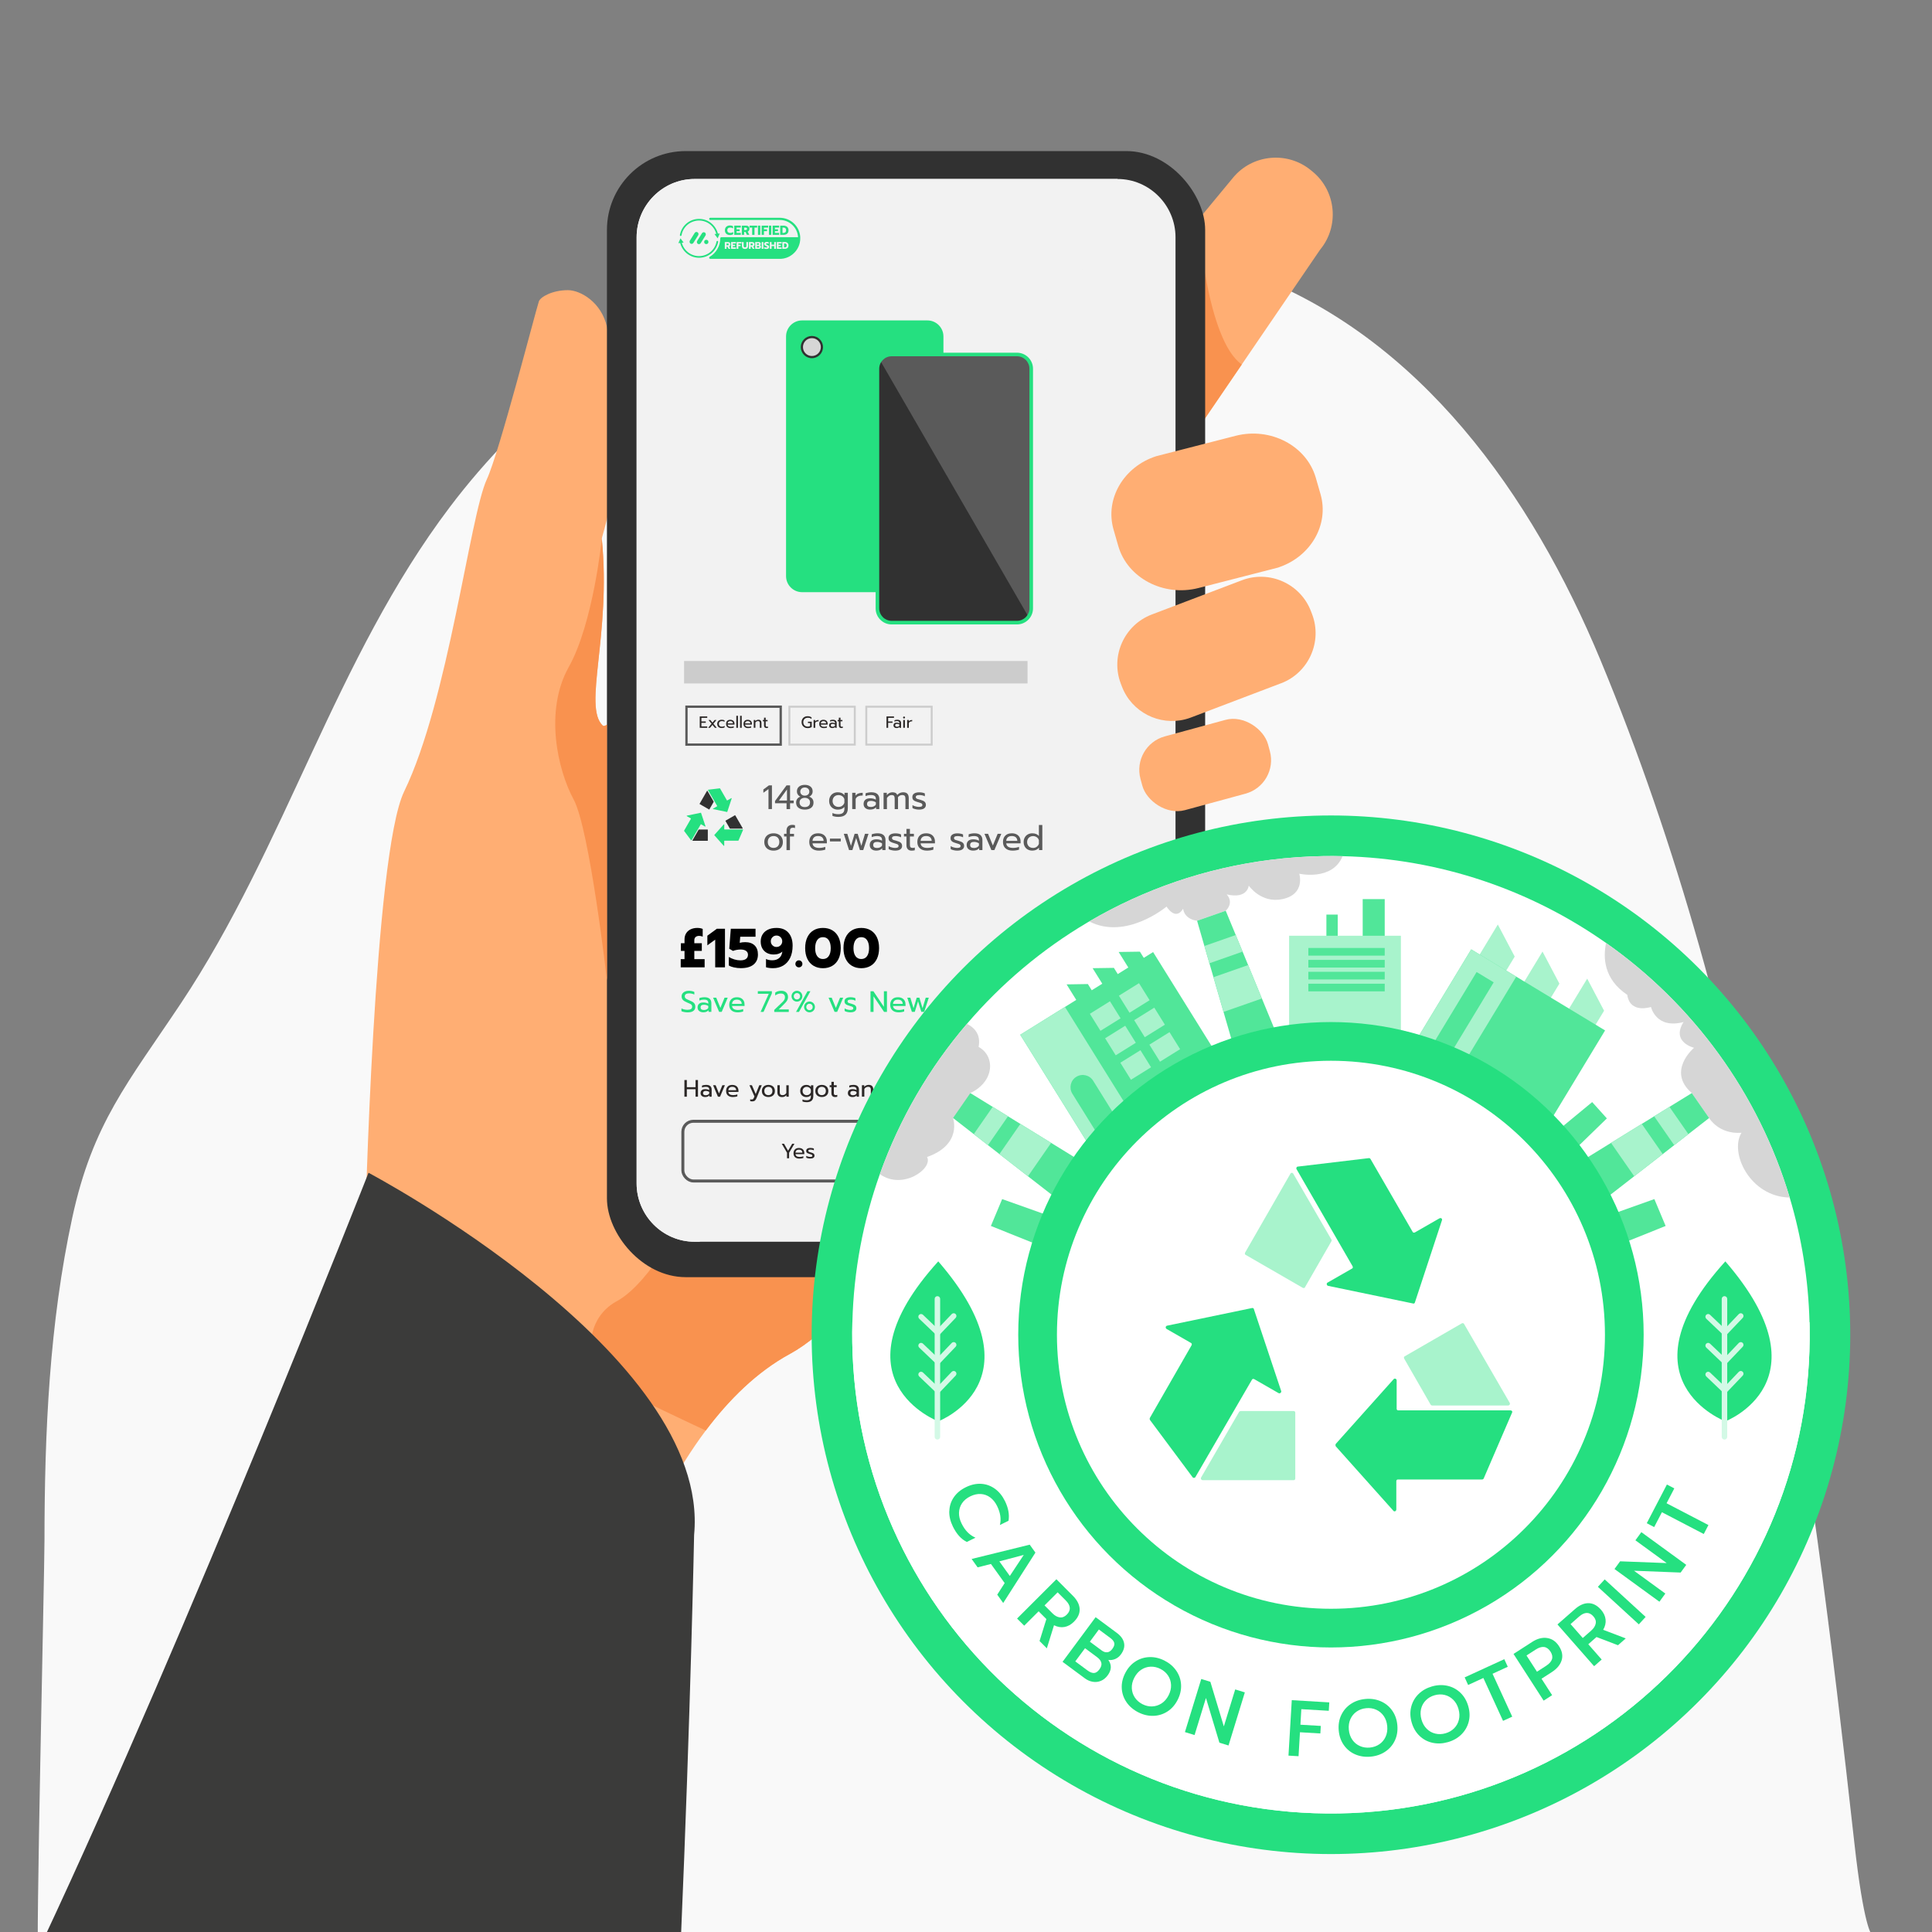
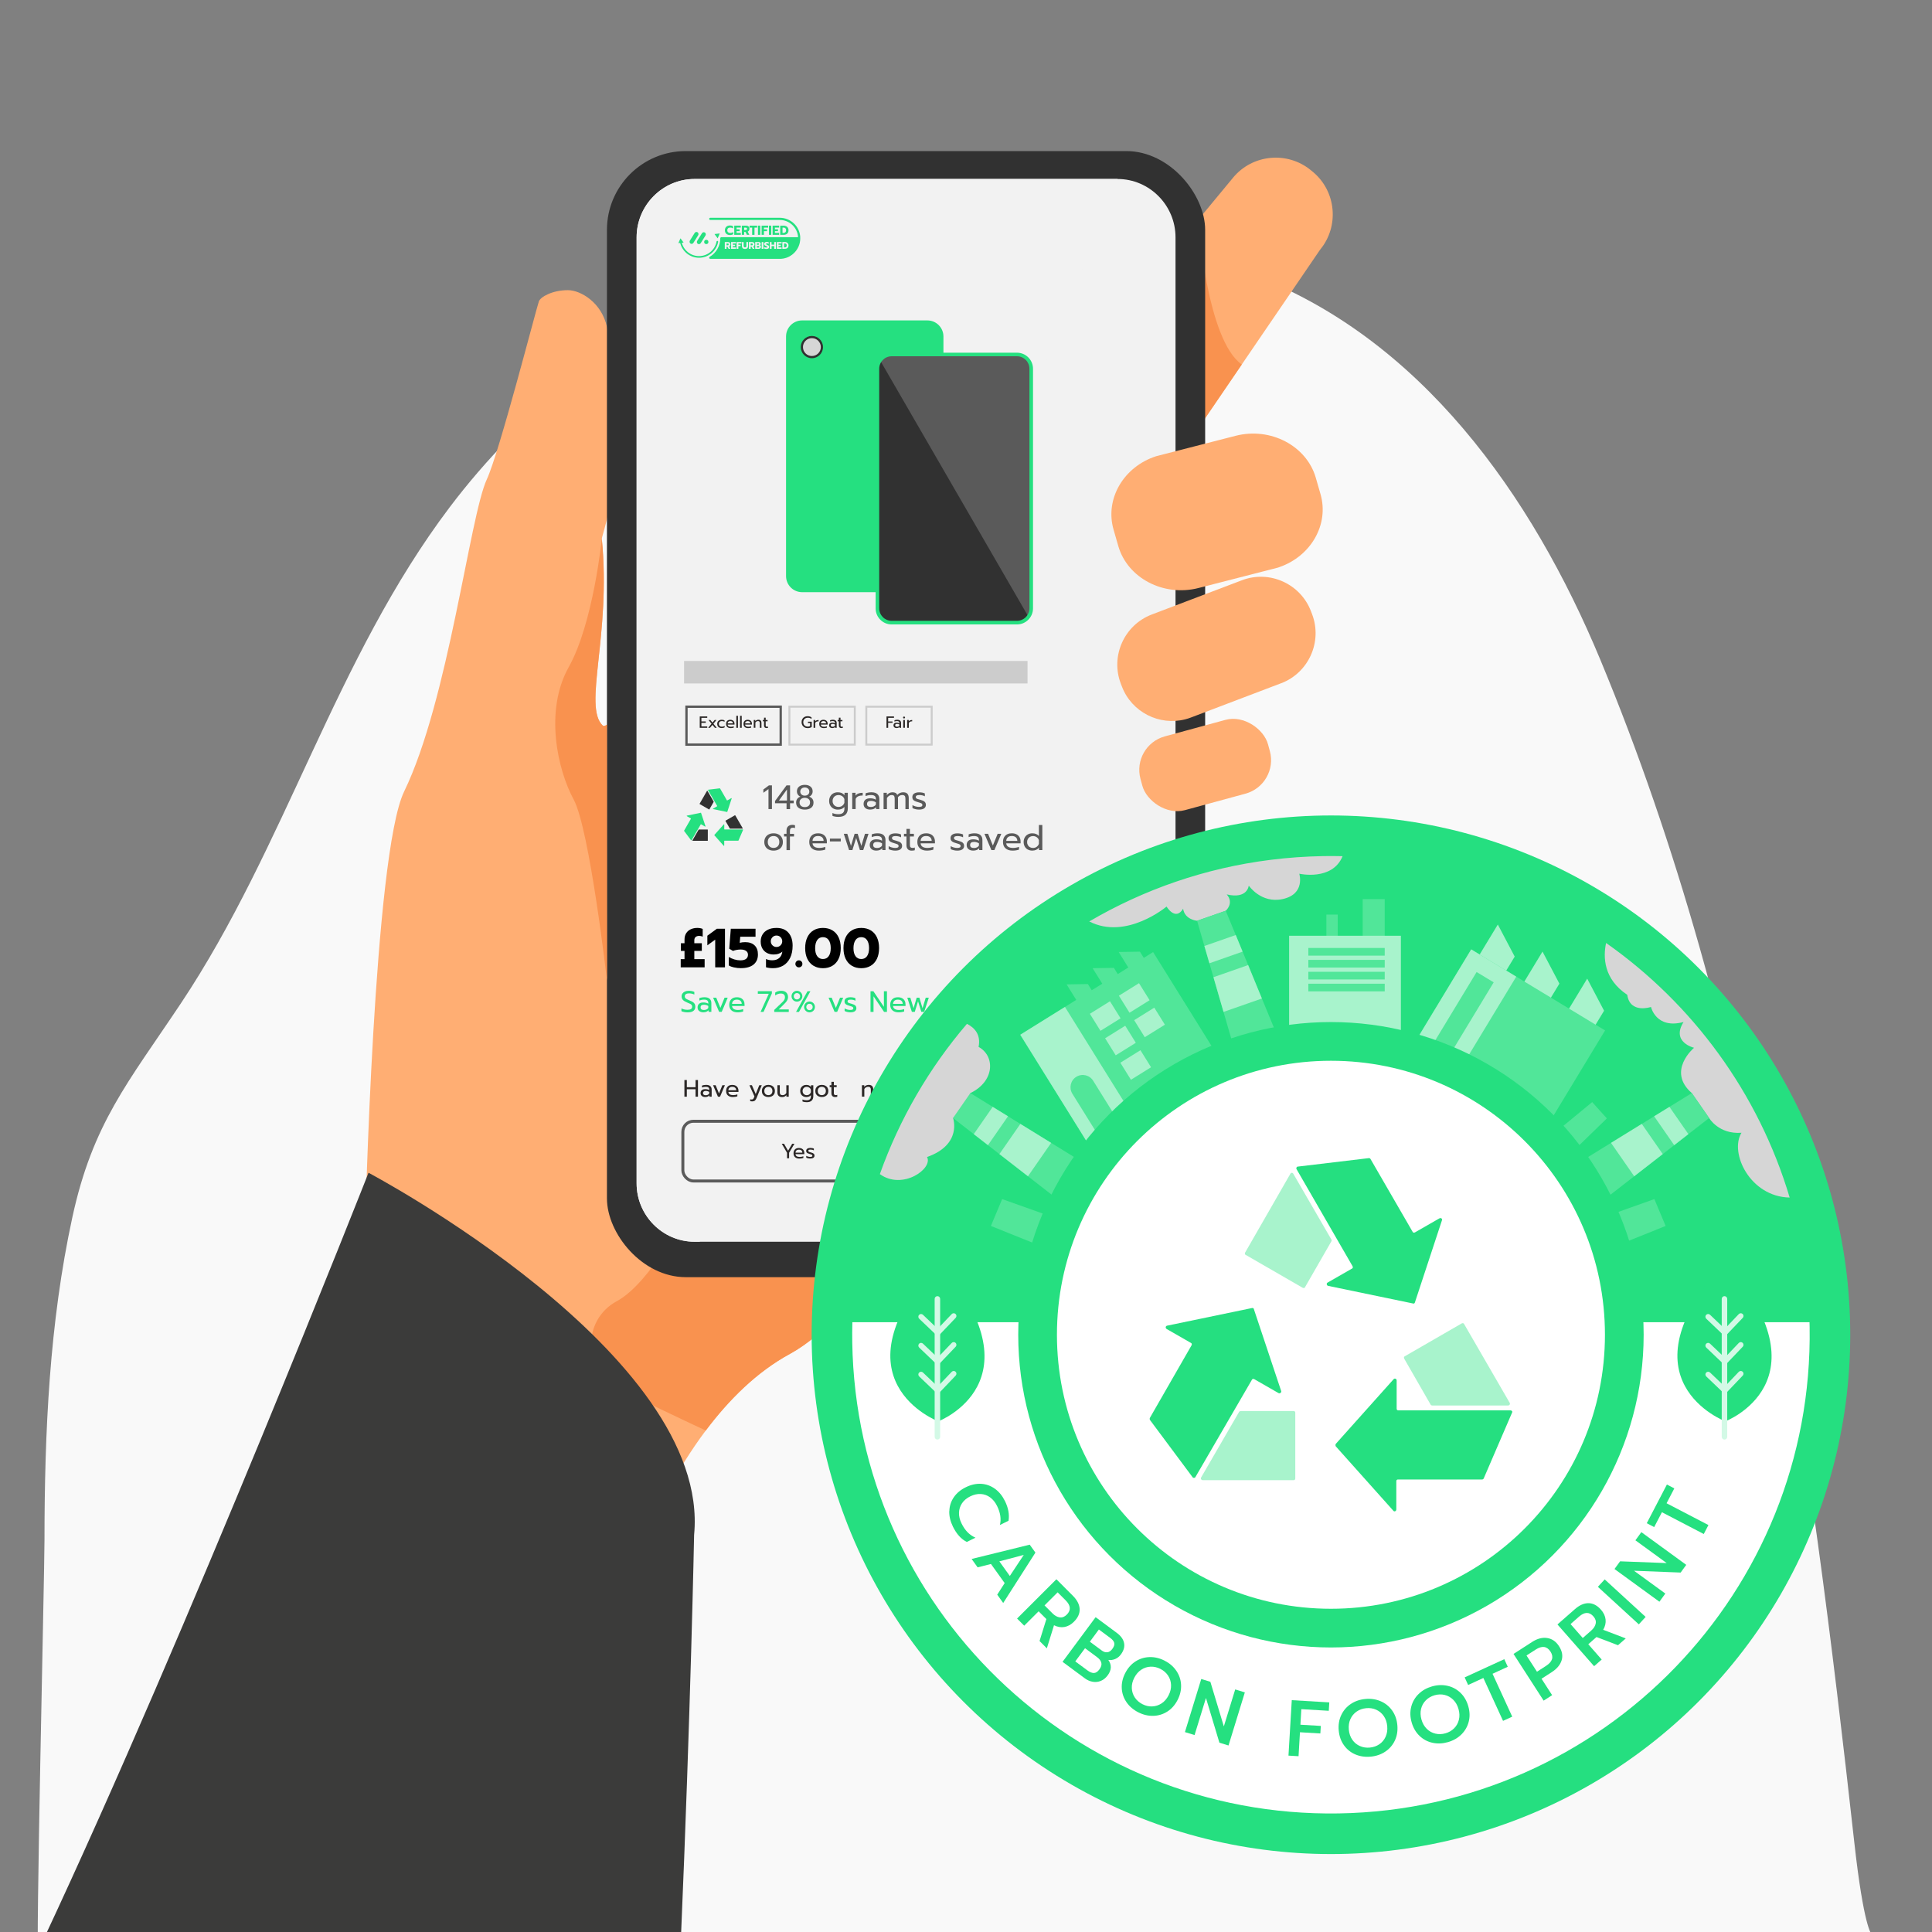
<svg xmlns="http://www.w3.org/2000/svg" viewBox="0 0 850 850">
  <rect x="0" y="0" width="850" height="850" fill="#808080" stroke="none" />
  <defs>
    <style>.b{stroke:#ccc;stroke-width:.85px;}.b,.c,.d{fill:none;stroke-miterlimit:10;}.e{fill:#f9924f;}.f{fill:#f2f2f2;}.g{fill:#f9f9f9;}.h{fill:#fff;}.i{fill:#ffae73;}.j{fill:#a8f3cc;}.k{fill:#ccc;}.l,.m{fill:#d6d6d6;}.n{fill:#d3f9e6;}.o{fill:#51e699;}.p{fill:#25df80;}.q{fill:#25e080;}.r{fill:#2b2726;}.s{fill:#3b3b3a;}.t{fill:#313131;}.u{fill:#5a5a5a;}.c{stroke-width:1.31px;}.c,.d{stroke:#5a5a5a;}.d{stroke-width:1.02px;}.m{mix-blend-mode:soft-light;}.v{isolation:isolate;}</style>
  </defs>
  <g class="v">
    <g id="a">
      <path class="g" d="M16.86,861.64c-1.29-.13,2.7-168.3,2.71-183.93,.03-47.53,2.14-95.41,12.23-142,8.99-41.54,24.51-59.36,47.75-94.23,46.09-69.14,67.99-151.79,118.35-218.39,31.92-42.21,74.67-76.23,123.18-97.36,71.62-31.2,155.29-32.51,228.4-5.45,75.46,27.93,124.56,97.7,154.59,169.95,68.22,164.16,92.26,345.25,111.76,520.48,4.12,37.06,7.5,40.12,7.5,40.12,0,0-804.44-5-806.47,10.81Z" />
      <g>
        <path class="i" d="M483.51,399.86s-42.83,85.69-86.34,144.84c-17.31,23.54-34.73,42.88-49.6,50.94-14.55,7.89-26.87,20.15-37.07,33.74-26.4,35.18-38.59,79.22-38.59,79.22l-111.26-168.32s3.8-164.54,17.16-192.06c19.47-40.11,28.88-121.15,36.35-137.28,5.55-11.97,21.4-73.79,22.92-78.33,.66-1.96,5.93-4.96,12.78-4.95,5.49,0,14.82,5.31,17.18,16.23,11.9,55.17-2.42,91.55-2.26,93.17,4.2,42.4-8.42,73.87,.43,82.2,.33,.31,.94,.16,1.81-.39,15.34-9.85,110.54-148.64,122.26-151.63,12.39-3.16,94.25,232.65,94.25,232.65Z" />
        <path class="i" d="M580.79,109.85l-34.46,50.51-33.81,49.57c-2.06,2.49-4.45,3.35-7.03,3.1-8.11-.77-18.15-12.47-25.97-18.95l-.79-.65c-10.32-8.53-11.77-23.95-3.24-34.27l51.68-62.47h0l15.33-18.53c8.53-10.32,23.95-11.77,34.27-3.24l.79,.65c10.32,8.53,11.77,23.95,3.24,34.27Z" />
        <path class="e" d="M546.33,160.36l-33.81,49.57c-2.06,2.49-4.45,3.35-7.03,3.1l21.67-116.33c.05,.65,3.73,52.85,19.17,63.66Z" />
        <path class="e" d="M397.17,544.7c-17.31,23.54-34.73,42.88-49.6,50.94-14.55,7.89-26.87,20.15-37.07,33.74-11.73-5.47-25.09-11.88-38.16-18.23-15.91-7.73-16.52-30.32-.94-38.7,.15-.08,.3-.16,.45-.25,14.6-8.36,29.57-37.86,29.57-37.86l95.75,10.35Z" />
        <g>
          <rect class="t" x="267.03" y="66.47" width="263.19" height="495.43" rx="34.67" ry="34.67" />
          <g>
            <path class="f" d="M517.18,104.42v416.22c0,14.12-11.47,25.67-25.48,25.67h-186.13c-14.01,0-25.48-11.55-25.48-25.67V104.42c0-14.12,11.47-25.67,25.48-25.67h186.13c14.01,0,25.48,11.55,25.48,25.67Z" />
            <path class="f" d="M491.69,78.75l-183.83,467.56h-2.3c-14.01,0-25.48-11.55-25.48-25.67V104.42c0-14.12,11.47-25.67,25.48-25.67h186.13Z" />
          </g>
          <g>
            <g>
              <g>
                <path class="q" d="M319.96,103.16c-.33-.17-.59-.41-.77-.73-.18-.32-.27-.69-.27-1.12s.09-.8,.27-1.12c.18-.32,.44-.56,.77-.74,.33-.17,.72-.26,1.16-.26,.29,0,.55,.03,.78,.09s.44,.15,.63,.27v.97c-.17-.14-.36-.23-.58-.3s-.46-.09-.74-.09c-.4,0-.71,.1-.92,.31s-.32,.49-.32,.86,.11,.66,.33,.86c.22,.21,.52,.31,.92,.31,.28,0,.53-.03,.75-.1,.22-.07,.43-.17,.61-.31v.97c-.37,.25-.85,.38-1.46,.38-.44,0-.83-.09-1.16-.26Z" />
                <path class="q" d="M323.04,99.27h2.88v.86h-1.85v.76h1.35v.81h-1.35v.76h1.85v.86h-2.88v-4.05Z" />
                <path class="q" d="M326.38,99.27h1.82c.48,0,.85,.12,1.12,.36,.27,.24,.4,.58,.4,1.03,0,.3-.07,.56-.2,.77-.13,.21-.32,.37-.56,.48l.72,1.41h-1.06l-.64-1.27h-.58v1.27h-1.03v-4.05Zm1.64,1.92c.2,0,.36-.04,.48-.12,.11-.08,.17-.22,.17-.41s-.06-.34-.17-.41-.27-.11-.48-.11h-.61v1.06h.61Z" />
                <path class="q" d="M330.92,100.14h-1.14v-.86h3.32v.86h-1.15v3.19h-1.03v-3.19Z" />
                <path class="q" d="M333.47,99.27h1.03v4.05h-1.03v-4.05Z" />
                <path class="q" d="M335.08,99.27h2.88v.86h-1.85v.76h1.35v.81h-1.35v1.62h-1.03v-4.05Z" />
                <path class="q" d="M338.3,99.27h1.03v4.05h-1.03v-4.05Z" />
                <path class="q" d="M339.91,99.27h2.88v.86h-1.85v.76h1.35v.81h-1.35v.76h1.85v.86h-2.88v-4.05Z" />
                <path class="q" d="M343.25,99.27h1.46c.44,0,.83,.08,1.17,.24s.59,.4,.77,.7c.18,.3,.27,.66,.27,1.06,0,.67-.2,1.18-.59,1.53-.39,.35-.94,.52-1.64,.52h-1.43v-4.05Zm1.51,3.19c.35,0,.62-.11,.81-.32,.19-.21,.28-.5,.28-.86,0-.33-.09-.61-.28-.82-.19-.21-.45-.32-.77-.32h-.52v2.33h.49Z" />
              </g>
              <g>
                <path class="q" d="M333.65,108.24h-.62v.68h.64c.13,0,.22-.02,.29-.07,.06-.05,.09-.13,.09-.26s-.03-.21-.1-.27c-.07-.06-.17-.08-.3-.08Z" />
                <path class="q" d="M331.06,107.21c-.08-.06-.2-.08-.35-.08h-.45v.78h.45c.15,0,.27-.03,.35-.09,.08-.06,.12-.16,.12-.3s-.04-.25-.12-.31Z" />
                <path class="q" d="M333.95,107.37c0-.12-.03-.2-.09-.24-.06-.04-.14-.07-.26-.07h-.58v.62h.59c.22,0,.33-.1,.33-.31Z" />
                <path class="q" d="M345.35,107.13h-.39v1.72h.36c.26,0,.46-.08,.6-.24,.14-.16,.21-.37,.21-.64,0-.25-.07-.45-.21-.61-.14-.16-.33-.24-.57-.24Z" />
                <path class="q" d="M351.95,104.5c-.09-.09-.21-.14-.34-.14h-34.24c-.27,0-.48,.22-.48,.48,0,3.33-1.78,6.45-4.65,8.14-.19,.11-.28,.33-.22,.54,.06,.21,.25,.36,.47,.36h30.57c.12,0,.23,0,.34,0,.08,0,.16,0,.23-.01,.08,0,.16-.01,.23-.02,.21-.02,.43-.05,.66-.08,.07-.01,.14-.02,.21-.04,.03,0,.06-.01,.08-.01,.08-.02,.16-.03,.23-.05,.09-.02,.18-.04,.27-.07,.07-.02,.14-.04,.21-.06,.05-.01,.1-.03,.14-.04,.05-.01,.1-.03,.15-.04l.07-.02c.07-.02,.14-.05,.2-.07,.05-.02,.1-.03,.14-.05,.1-.04,.23-.09,.34-.14,.07-.03,.14-.06,.2-.09,.05-.02,.1-.04,.14-.06,.06-.03,.11-.05,.16-.08,.1-.05,.2-.1,.3-.15,.13-.07,.25-.14,.37-.22,.24-.15,.49-.31,.72-.49,.11-.09,.23-.17,.34-.27,.22-.18,.44-.38,.64-.58,1.71-1.71,2.65-3.98,2.65-6.38,0-.13-.05-.25-.14-.34Zm-30.62,4.98h-.78l-.48-.94h-.43v.94h-.76v-3h1.35c.35,0,.63,.09,.83,.27,.2,.18,.3,.43,.3,.76,0,.22-.05,.41-.15,.57-.1,.16-.23,.27-.41,.35l.53,1.05Zm2.45-2.36h-1.37v.56h1v.6h-1v.56h1.37v.64h-2.13v-3h2.13v.64Zm2.43,0h-1.37v.56h1v.6h-1v1.2h-.76v-3h2.13v.64Zm2.92,1.1c0,.4-.11,.72-.34,.96-.23,.24-.57,.36-1.02,.36s-.79-.12-1.02-.36-.34-.56-.34-.96v-1.74h.76v1.75c0,.2,.05,.35,.16,.45,.11,.1,.26,.15,.44,.15s.34-.05,.44-.15c.11-.1,.16-.25,.16-.45v-1.75h.76v1.74Zm2.81,1.26h-.78l-.48-.94h-.43v.94h-.76v-3h1.35c.35,0,.63,.09,.83,.27,.2,.18,.3,.43,.3,.76,0,.22-.05,.41-.15,.57-.1,.16-.23,.27-.41,.35l.53,1.05Zm2.74-.42c-.09,.14-.2,.24-.35,.31-.14,.07-.31,.11-.48,.11h-1.59v-3h1.52c.29,0,.52,.07,.68,.21,.17,.14,.25,.35,.25,.61,0,.13-.03,.24-.09,.35s-.14,.19-.24,.26c.15,.06,.25,.14,.32,.25,.07,.11,.1,.25,.1,.42,0,.18-.04,.34-.13,.48Zm1.19,.42h-.76v-3h.76v3Zm2.22-.17c-.2,.16-.5,.23-.9,.23-.19,0-.38-.02-.56-.05-.19-.04-.34-.08-.46-.15v-.68c.15,.08,.32,.14,.48,.18,.17,.04,.33,.06,.48,.06,.14,0,.25-.02,.32-.06,.07-.04,.11-.1,.11-.18,0-.06-.02-.11-.06-.16-.04-.04-.09-.09-.17-.12-.07-.04-.19-.09-.35-.15-.28-.12-.48-.25-.6-.39s-.19-.32-.19-.53c0-.17,.05-.32,.14-.46,.1-.13,.23-.24,.4-.31,.17-.07,.37-.11,.59-.11,.18,0,.35,.01,.49,.04,.14,.03,.28,.07,.41,.14v.66c-.25-.13-.5-.2-.76-.2-.14,0-.25,.02-.33,.07-.08,.04-.12,.11-.12,.19s.04,.15,.12,.2c.08,.05,.24,.12,.46,.21,.2,.08,.36,.16,.47,.24,.11,.08,.2,.17,.25,.28s.08,.24,.08,.4c0,.28-.1,.49-.3,.65Zm3.29,.17h-.76v-1.21h-1.17v1.21h-.76v-3h.76v1.16h1.17v-1.16h.76v3Zm2.51-2.36h-1.37v.56h1v.6h-1v.56h1.37v.64h-2.13v-3h2.13v.64Zm2.57,1.97c-.29,.26-.7,.38-1.21,.38h-1.05v-3h1.08c.33,0,.62,.06,.86,.18,.25,.12,.44,.29,.57,.52,.13,.22,.2,.49,.2,.79,0,.5-.15,.87-.44,1.13Z" />
                <path class="q" d="M320.46,107.21c-.08-.06-.2-.08-.35-.08h-.45v.78h.45c.15,0,.27-.03,.35-.09,.08-.06,.12-.16,.12-.3s-.04-.25-.12-.31Z" />
              </g>
              <g>
                <g>
                  <path class="q" d="M307.55,113.4c-1.98,0-3.91-.69-5.43-1.95-1.5-1.24-2.55-2.97-2.94-4.86-.04-.2,.09-.39,.28-.43,.2-.04,.39,.09,.43,.28,.36,1.73,1.31,3.31,2.69,4.45,1.39,1.15,3.16,1.78,4.97,1.78,3.77,0,7.01-2.69,7.69-6.39,.04-.2,.23-.33,.43-.29,.2,.04,.33,.23,.29,.43-.36,1.94-1.39,3.71-2.91,4.98-1.54,1.29-3.49,2-5.5,2Z" />
                  <polygon class="q" points="300.76 106.71 299.37 104.85 298.45 106.99 300.76 106.71" />
                </g>
                <g>
-                   <path class="q" d="M299.48,103.82s-.04,0-.06,0c-.2-.03-.33-.22-.3-.42,.34-1.96,1.36-3.76,2.89-5.06,1.54-1.31,3.51-2.04,5.54-2.04s3.91,.69,5.43,1.95c1.5,1.24,2.55,2.97,2.94,4.86,.04,.2-.09,.39-.28,.43-.2,.04-.39-.09-.43-.28-.36-1.73-1.31-3.31-2.69-4.45-1.39-1.15-3.16-1.78-4.97-1.78s-3.66,.66-5.07,1.86c-1.4,1.19-2.33,2.83-2.64,4.63-.03,.18-.18,.3-.36,.3Z" />
                  <polygon class="q" points="314.35 102.98 315.74 104.85 316.66 102.71 314.35 102.98" />
                </g>
                <g>
                  <rect class="q" x="304.43" y="101.74" width="1.84" height="5.86" rx=".92" ry=".92" transform="translate(102.08 -146.08) rotate(32.05)" />
                  <rect class="q" x="307.65" y="101.86" width="1.84" height="5.86" rx=".92" ry=".92" transform="translate(102.63 -147.77) rotate(32.05)" />
                  <circle class="q" cx="310.74" cy="106.45" r=".94" />
                </g>
              </g>
              <path class="q" d="M351.6,104.85c-.26,0-.47-.2-.48-.46-.24-4.27-3.78-7.62-8.06-7.62h-30.57c-.27,0-.48-.22-.48-.48s.22-.48,.48-.48h30.57c4.79,0,8.76,3.75,9.02,8.53,.01,.27-.19,.5-.46,.51h-.03Z" />
            </g>
            <g>
              <g>
                <rect class="q" x="346.62" y="141.76" width="67.66" height="117.99" rx="6.27" ry="6.27" />
                <path class="q" d="M408.01,260.53h-55.12c-3.89,0-7.06-3.17-7.06-7.06v-105.44c0-3.89,3.17-7.06,7.06-7.06h55.12c3.89,0,7.06,3.17,7.06,7.06v105.44c0,3.89-3.17,7.06-7.06,7.06Zm-55.12-117.99c-3.02,0-5.48,2.46-5.48,5.48v105.44c0,3.02,2.46,5.48,5.48,5.48h55.12c3.02,0,5.48-2.46,5.48-5.48v-105.44c0-3.02-2.46-5.48-5.48-5.48h-55.12Z" />
              </g>
              <circle class="t" cx="357.2" cy="152.7" r="4.89" />
              <circle class="m" cx="357.2" cy="152.7" r="3.93" />
              <g>
                <g>
                  <rect class="t" x="386.02" y="155.96" width="67.66" height="117.99" rx="6.27" ry="6.27" />
                  <path class="u" d="M453.69,162.22v105.44c0,1.38-.45,2.67-1.21,3.7l-65.26-112.8c1.13-1.58,2.98-2.61,5.08-2.61h55.11c3.47,0,6.28,2.81,6.28,6.27Z" />
                </g>
                <path class="q" d="M447.42,274.73h-55.12c-3.89,0-7.06-3.17-7.06-7.06v-105.44c0-3.89,3.17-7.06,7.06-7.06h55.12c3.89,0,7.06,3.17,7.06,7.06v105.44c0,3.89-3.17,7.06-7.06,7.06Zm-55.12-117.99c-3.02,0-5.48,2.46-5.48,5.48v105.44c0,3.02,2.46,5.48,5.48,5.48h55.12c3.02,0,5.48-2.46,5.48-5.48v-105.44c0-3.02-2.46-5.48-5.48-5.48h-55.12Z" />
              </g>
            </g>
            <rect class="q" x="409.18" y="493.31" width="101.42" height="26.27" rx="4.63" ry="4.63" />
            <g>
              <path class="h" d="M454.42,503.18h.89l3.27,4.84v-4.84h.94v6.41h-.9l-3.27-4.84v4.84h-.94v-6.41Z" />
              <path class="h" d="M461.73,509.46c-.38-.19-.67-.46-.88-.81-.21-.35-.32-.77-.32-1.24s.1-.88,.31-1.24c.21-.36,.5-.63,.88-.82,.38-.19,.82-.29,1.31-.29s.93,.1,1.31,.29c.38,.19,.67,.47,.89,.82,.21,.35,.32,.77,.32,1.24s-.1,.89-.32,1.24c-.21,.35-.51,.62-.89,.81s-.82,.28-1.31,.28-.93-.09-1.31-.28Zm2.45-.89c.28-.29,.42-.68,.42-1.16s-.14-.89-.42-1.17-.66-.43-1.14-.43-.86,.14-1.14,.43c-.28,.29-.42,.68-.42,1.17s.14,.86,.42,1.16c.28,.29,.66,.44,1.14,.44s.86-.15,1.14-.44Z" />
            </g>
            <rect class="c" x="300.43" y="493.31" width="101.42" height="26.27" rx="4.63" ry="4.63" />
            <g>
              <path class="r" d="M346.26,507.17l-2.33-3.98h1l1.79,3.09,1.82-3.09h.99l-2.36,3.98v2.43h-.91v-2.43Z" />
              <path class="r" d="M349.81,509.13c-.46-.41-.69-.98-.69-1.72s.21-1.29,.62-1.72c.41-.42,1-.63,1.77-.63,.51,0,.94,.1,1.29,.29,.35,.19,.62,.46,.8,.8,.18,.34,.27,.73,.27,1.16v.46h-3.87c.03,.42,.21,.73,.53,.93,.32,.21,.76,.31,1.31,.31,.28,0,.57-.03,.85-.08,.29-.05,.54-.12,.76-.21v.74c-.2,.08-.45,.15-.78,.2-.32,.05-.64,.08-.95,.08-.81,0-1.45-.2-1.91-.61Zm3.19-2.02c-.01-.42-.15-.74-.41-.97-.26-.23-.63-.34-1.11-.34s-.83,.12-1.08,.36c-.26,.24-.39,.56-.4,.95h3Z" />
              <path class="r" d="M355.53,509.62c-.34-.08-.61-.18-.81-.31v-.79c.24,.14,.51,.26,.83,.34,.31,.09,.62,.13,.91,.13,.33,0,.57-.04,.72-.12,.15-.08,.23-.21,.23-.38,0-.13-.03-.24-.1-.33-.07-.08-.19-.16-.36-.23-.17-.07-.42-.15-.76-.24-.36-.1-.65-.21-.86-.32s-.37-.24-.48-.41c-.11-.17-.16-.38-.16-.64,0-.42,.17-.74,.5-.96,.33-.22,.78-.33,1.34-.33,.29,0,.58,.03,.86,.08,.28,.05,.51,.13,.68,.23v.77c-.18-.1-.4-.19-.66-.25s-.52-.09-.79-.09c-.32,0-.57,.04-.74,.12-.17,.08-.26,.22-.26,.42,0,.13,.04,.23,.11,.31,.07,.08,.19,.15,.35,.21,.16,.06,.42,.13,.78,.23,.56,.15,.94,.33,1.16,.54,.22,.21,.33,.5,.33,.86s-.16,.68-.47,.91c-.31,.23-.77,.34-1.39,.34-.31,0-.63-.04-.97-.11Z" />
            </g>
            <g>
              <path class="r" d="M301.11,475.17h1.07v3.15h3.83v-3.15h1.07v7.33h-1.07v-3.28h-3.83v3.28h-1.07v-7.33Z" />
              <path class="r" d="M308.78,482.19c-.37-.31-.55-.73-.55-1.26,0-.56,.18-.99,.53-1.3,.35-.3,.86-.46,1.51-.46,.69,0,1.28,.14,1.76,.42v-.26c0-.4-.12-.69-.36-.89-.24-.19-.62-.29-1.14-.29-.31,0-.61,.03-.9,.09-.29,.06-.55,.14-.78,.25v-.86c.21-.1,.48-.18,.82-.24,.34-.06,.66-.09,.98-.09,.83,0,1.45,.18,1.85,.55s.6,.88,.6,1.53v3.12h-1v-.57c-.22,.24-.47,.42-.77,.54s-.66,.18-1.09,.18c-.61,0-1.1-.16-1.46-.47Zm2.64-.54c.27-.13,.48-.32,.61-.56v-.68c-.45-.29-.96-.44-1.52-.44-.41,0-.71,.08-.91,.24-.2,.16-.3,.4-.3,.72,0,.62,.4,.92,1.21,.92,.34,0,.64-.07,.91-.2Z" />
              <path class="r" d="M313.73,477.46h1.12l1.48,3.62,1.48-3.62h1.12l-2.14,5.04h-.92l-2.14-5.04Z" />
              <path class="r" d="M320.25,481.96c-.53-.46-.79-1.12-.79-1.97s.24-1.48,.71-1.96c.47-.48,1.14-.72,2.02-.72,.58,0,1.07,.11,1.48,.33,.41,.22,.71,.52,.92,.91,.21,.39,.31,.83,.31,1.33v.52h-4.43c.03,.48,.24,.83,.6,1.06s.87,.35,1.49,.35c.32,0,.65-.03,.98-.09,.33-.06,.62-.14,.87-.24v.85c-.22,.09-.52,.17-.89,.23-.37,.06-.73,.09-1.09,.09-.93,0-1.66-.23-2.19-.7Zm3.64-2.3c-.01-.47-.17-.84-.47-1.11-.3-.26-.72-.39-1.26-.39s-.94,.14-1.24,.41c-.29,.27-.45,.64-.46,1.09h3.43Z" />
              <path class="r" d="M330.05,484.46v-.83c.18,.07,.4,.1,.67,.1,.24,0,.44-.06,.58-.18s.27-.32,.38-.59l.24-.59-2.2-4.91h1.09l1.68,3.87,1.56-3.87h1.09l-2.27,5.6c-.21,.52-.46,.91-.75,1.15-.29,.24-.67,.36-1.13,.36-.38,0-.69-.04-.94-.11Z" />
              <path class="r" d="M336.56,482.33c-.43-.21-.77-.52-1.01-.92-.24-.4-.36-.88-.36-1.42s.12-1.01,.36-1.42c.24-.4,.57-.72,1.01-.94,.43-.22,.93-.33,1.5-.33s1.07,.11,1.5,.33c.43,.22,.77,.53,1.01,.94,.24,.41,.36,.88,.36,1.42s-.12,1.02-.36,1.42-.58,.71-1.01,.92c-.43,.21-.93,.32-1.5,.32s-1.06-.11-1.49-.32Zm2.79-1.02c.32-.34,.48-.78,.48-1.32s-.16-1.01-.48-1.34c-.32-.33-.76-.49-1.3-.49s-.98,.16-1.3,.49c-.32,.33-.48,.78-.48,1.34s.16,.99,.48,1.32,.76,.5,1.3,.5,.98-.17,1.3-.5Z" />
              <path class="r" d="M342.54,482.11c-.35-.36-.52-.85-.52-1.46v-3.19h1.06v3.15c0,.8,.4,1.21,1.21,1.21,.71,0,1.26-.32,1.66-.95v-3.4h1.06v5.04h-1.03v-.71c-.24,.3-.52,.52-.84,.66-.33,.14-.68,.21-1.05,.21-.68,0-1.19-.18-1.54-.55Z" />
              <path class="r" d="M353.88,484.83c-.32-.06-.6-.14-.82-.24v-.87c.52,.24,1.13,.36,1.82,.36,.65,0,1.12-.14,1.42-.43s.45-.71,.45-1.28v-.53c-.46,.55-1.14,.83-2.03,.83-.51,0-.97-.11-1.37-.34s-.72-.54-.95-.94-.35-.87-.35-1.4,.11-1,.34-1.4c.23-.4,.54-.72,.94-.94,.4-.22,.86-.34,1.36-.34,.47,0,.86,.07,1.19,.2,.32,.14,.63,.36,.91,.68v-.72h1.03v4.78c0,.86-.24,1.52-.72,1.98-.48,.46-1.22,.69-2.21,.69-.34,0-.68-.03-1-.08Zm2.19-3.36c.33-.23,.56-.54,.68-.92v-1.13c-.13-.39-.36-.7-.69-.92-.32-.22-.7-.34-1.14-.34-.34,0-.65,.07-.93,.23-.28,.15-.49,.37-.65,.65s-.24,.6-.24,.95,.08,.68,.24,.96c.16,.28,.37,.49,.65,.65,.28,.15,.58,.23,.93,.23,.43,0,.82-.11,1.15-.35Z" />
              <path class="r" d="M360.07,482.33c-.43-.21-.77-.52-1.01-.92-.24-.4-.36-.88-.36-1.42s.12-1.01,.36-1.42c.24-.4,.57-.72,1.01-.94,.43-.22,.93-.33,1.5-.33s1.07,.11,1.5,.33c.43,.22,.77,.53,1.01,.94,.24,.41,.36,.88,.36,1.42s-.12,1.02-.36,1.42-.58,.71-1.01,.92c-.43,.21-.93,.32-1.5,.32s-1.06-.11-1.49-.32Zm2.79-1.02c.32-.34,.48-.78,.48-1.32s-.16-1.01-.48-1.34c-.32-.33-.76-.49-1.3-.49s-.98,.16-1.3,.49c-.32,.33-.48,.78-.48,1.34s.16,.99,.48,1.32,.76,.5,1.3,.5,.98-.17,1.3-.5Z" />
              <path class="r" d="M366.2,482.21c-.28-.29-.41-.71-.41-1.25v-2.68h-.77v-.82h.77v-1.51h1.07v1.51h1.24v.82h-1.24v2.61c0,.34,.06,.57,.19,.71s.37,.21,.71,.21c.2,0,.4-.04,.61-.14v.84c-.27,.09-.59,.14-.99,.14-.51,0-.9-.15-1.18-.44Z" />
-               <path class="r" d="M373.58,482.19c-.37-.31-.55-.73-.55-1.26,0-.56,.18-.99,.53-1.3,.35-.3,.86-.46,1.51-.46,.69,0,1.28,.14,1.76,.42v-.26c0-.4-.12-.69-.36-.89-.24-.19-.62-.29-1.14-.29-.31,0-.61,.03-.9,.09-.29,.06-.55,.14-.78,.25v-.86c.21-.1,.48-.18,.82-.24,.34-.06,.66-.09,.98-.09,.83,0,1.45,.18,1.85,.55s.6,.88,.6,1.53v3.12h-1v-.57c-.22,.24-.47,.42-.77,.54s-.66,.18-1.09,.18c-.61,0-1.1-.16-1.46-.47Zm2.64-.54c.27-.13,.48-.32,.61-.56v-.68c-.45-.29-.96-.44-1.52-.44-.41,0-.71,.08-.91,.24-.2,.16-.3,.4-.3,.72,0,.62,.4,.92,1.21,.92,.34,0,.64-.07,.91-.2Z" />
              <path class="r" d="M379.21,477.46h1.03v.72c.24-.3,.53-.52,.88-.67,.35-.14,.71-.21,1.08-.21,.67,0,1.17,.18,1.5,.53,.33,.36,.49,.84,.49,1.44v3.22h-1.06v-3.12c0-.82-.39-1.23-1.17-1.23-.34,0-.65,.08-.94,.24-.29,.16-.54,.4-.75,.72v3.39h-1.06v-5.04Z" />
              <path class="r" d="M390.54,482.33c-.43-.21-.77-.52-1.01-.92-.24-.4-.36-.88-.36-1.42s.12-1.01,.36-1.42c.24-.4,.57-.72,1.01-.94,.43-.22,.93-.33,1.5-.33s1.07,.11,1.5,.33c.43,.22,.77,.53,1.01,.94,.24,.41,.36,.88,.36,1.42s-.12,1.02-.36,1.42-.58,.71-1.01,.92c-.43,.21-.93,.32-1.5,.32s-1.06-.11-1.49-.32Zm2.79-1.02c.32-.34,.48-.78,.48-1.32s-.16-1.01-.48-1.34c-.32-.33-.76-.49-1.3-.49s-.98,.16-1.3,.49c-.32,.33-.48,.78-.48,1.34s.16,.99,.48,1.32,.76,.5,1.3,.5,.98-.17,1.3-.5Z" />
              <path class="r" d="M396.06,474.75h1.06v7.75h-1.06v-7.75Z" />
              <path class="r" d="M399.56,482.33c-.4-.22-.72-.53-.94-.93-.23-.4-.34-.87-.34-1.4s.11-.99,.34-1.39c.23-.41,.54-.72,.94-.95,.4-.23,.86-.34,1.36-.34,.91,0,1.6,.28,2.07,.83v-3.39h1.06v7.75h-1.03v-.73c-.28,.31-.59,.53-.92,.68s-.72,.22-1.18,.22c-.5,0-.96-.11-1.36-.33Zm2.74-.85c.33-.23,.55-.53,.69-.92v-1.13c-.12-.38-.34-.69-.68-.92s-.72-.35-1.15-.35c-.34,0-.65,.08-.93,.23-.28,.15-.49,.37-.65,.65-.16,.28-.24,.6-.24,.95s.08,.68,.24,.95c.16,.28,.37,.5,.65,.65,.28,.15,.58,.23,.93,.23,.43,0,.81-.11,1.14-.34Z" />
              <path class="r" d="M409.29,477.46h1.03v.75c.52-.6,1.22-.9,2.1-.9,.5,0,.96,.11,1.36,.34,.4,.22,.72,.54,.94,.94s.34,.87,.34,1.4-.11,.99-.34,1.4-.54,.72-.94,.94c-.4,.22-.85,.34-1.36,.34-.42,0-.81-.07-1.17-.21-.36-.14-.66-.35-.89-.62v2.97h-1.06v-7.33Zm3.81,4.13c.28-.15,.49-.37,.65-.65,.16-.28,.24-.6,.24-.96s-.08-.68-.24-.96-.37-.49-.65-.64c-.28-.15-.58-.23-.93-.23-.43,0-.8,.11-1.13,.34-.32,.22-.56,.53-.7,.92v1.13c.12,.38,.35,.69,.68,.92s.72,.35,1.14,.35c.34,0,.65-.07,.93-.23Z" />
              <path class="r" d="M416.21,474.75h1.06v3.41c.48-.57,1.13-.85,1.93-.85,.67,0,1.17,.18,1.5,.53,.33,.36,.49,.84,.49,1.44v3.22h-1.06v-3.12c0-.82-.39-1.23-1.17-1.23-.34,0-.65,.08-.94,.24-.29,.16-.54,.4-.75,.72v3.39h-1.06v-7.75Z" />
              <path class="r" d="M423.5,482.33c-.43-.21-.77-.52-1.01-.92-.24-.4-.36-.88-.36-1.42s.12-1.01,.36-1.42c.24-.4,.57-.72,1.01-.94,.43-.22,.93-.33,1.5-.33s1.07,.11,1.5,.33c.43,.22,.77,.53,1.01,.94,.24,.41,.36,.88,.36,1.42s-.12,1.02-.36,1.42-.58,.71-1.01,.92c-.43,.21-.93,.32-1.5,.32s-1.06-.11-1.49-.32Zm2.79-1.02c.32-.34,.48-.78,.48-1.32s-.16-1.01-.48-1.34c-.32-.33-.76-.49-1.3-.49s-.98,.16-1.3,.49c-.32,.33-.48,.78-.48,1.34s.16,.99,.48,1.32,.76,.5,1.3,.5,.98-.17,1.3-.5Z" />
              <path class="r" d="M429.03,477.46h1.03v.72c.24-.3,.53-.52,.88-.67,.35-.14,.71-.21,1.08-.21,.67,0,1.17,.18,1.5,.53,.33,.36,.49,.84,.49,1.44v3.22h-1.06v-3.12c0-.82-.39-1.23-1.17-1.23-.34,0-.65,.08-.94,.24-.29,.16-.54,.4-.75,.72v3.39h-1.06v-5.04Z" />
              <path class="r" d="M435.9,481.96c-.53-.46-.79-1.12-.79-1.97s.24-1.48,.71-1.96c.47-.48,1.14-.72,2.02-.72,.58,0,1.07,.11,1.48,.33,.41,.22,.71,.52,.92,.91,.21,.39,.31,.83,.31,1.33v.52h-4.43c.03,.48,.24,.83,.6,1.06s.87,.35,1.49,.35c.32,0,.65-.03,.98-.09,.33-.06,.62-.14,.87-.24v.85c-.22,.09-.52,.17-.89,.23-.37,.06-.73,.09-1.09,.09-.93,0-1.66-.23-2.19-.7Zm3.64-2.3c-.01-.47-.17-.84-.47-1.11-.3-.26-.72-.39-1.26-.39s-.94,.14-1.24,.41c-.29,.27-.45,.64-.46,1.09h3.43Z" />
              <path class="r" d="M446.34,482.21c-.28-.29-.41-.71-.41-1.25v-2.68h-.77v-.82h.77v-1.51h1.07v1.51h1.24v.82h-1.24v2.61c0,.34,.06,.57,.19,.71s.37,.21,.71,.21c.2,0,.4-.04,.61-.14v.84c-.27,.09-.59,.14-.99,.14-.51,0-.9-.15-1.18-.44Z" />
              <path class="r" d="M450.61,482.33c-.43-.21-.77-.52-1.01-.92-.24-.4-.36-.88-.36-1.42s.12-1.01,.36-1.42c.24-.4,.57-.72,1.01-.94,.43-.22,.93-.33,1.5-.33s1.07,.11,1.5,.33c.43,.22,.77,.53,1.01,.94,.24,.41,.36,.88,.36,1.42s-.12,1.02-.36,1.42-.58,.71-1.01,.92c-.43,.21-.93,.32-1.5,.32s-1.06-.11-1.49-.32Zm2.79-1.02c.32-.34,.48-.78,.48-1.32s-.16-1.01-.48-1.34c-.32-.33-.76-.49-1.3-.49s-.98,.16-1.3,.49c-.32,.33-.48,.78-.48,1.34s.16,.99,.48,1.32,.76,.5,1.3,.5,.98-.17,1.3-.5Z" />
              <path class="r" d="M460.77,482.21c-.28-.29-.41-.71-.41-1.25v-2.68h-.77v-.82h.77v-1.51h1.07v1.51h1.24v.82h-1.24v2.61c0,.34,.06,.57,.19,.71s.37,.21,.71,.21c.2,0,.4-.04,.61-.14v.84c-.27,.09-.59,.14-.99,.14-.51,0-.9-.15-1.18-.44Z" />
              <path class="r" d="M463.93,477.46h1.03v.9c.21-.31,.51-.53,.89-.68,.38-.15,.82-.22,1.33-.22v.83c-.54,0-1,.09-1.39,.26-.38,.17-.65,.45-.8,.83v3.12h-1.06v-5.04Z" />
              <path class="r" d="M467.98,482.19c-.37-.31-.55-.73-.55-1.26,0-.56,.18-.99,.53-1.3,.35-.3,.86-.46,1.51-.46,.69,0,1.28,.14,1.76,.42v-.26c0-.4-.12-.69-.36-.89-.24-.19-.62-.29-1.14-.29-.31,0-.61,.03-.9,.09-.29,.06-.55,.14-.78,.25v-.86c.21-.1,.48-.18,.82-.24,.34-.06,.66-.09,.98-.09,.83,0,1.45,.18,1.85,.55s.6,.88,.6,1.53v3.12h-1v-.57c-.22,.24-.47,.42-.77,.54s-.66,.18-1.09,.18c-.61,0-1.1-.16-1.46-.47Zm2.64-.54c.27-.13,.48-.32,.61-.56v-.68c-.45-.29-.96-.44-1.52-.44-.41,0-.71,.08-.91,.24-.2,.16-.3,.4-.3,.72,0,.62,.4,.92,1.21,.92,.34,0,.64-.07,.91-.2Z" />
              <path class="r" d="M474.69,482.33c-.4-.22-.72-.53-.94-.93-.23-.4-.34-.87-.34-1.4s.11-.99,.34-1.39c.23-.41,.54-.72,.94-.95,.4-.23,.86-.34,1.36-.34,.91,0,1.6,.28,2.07,.83v-3.39h1.06v7.75h-1.03v-.73c-.28,.31-.59,.53-.92,.68s-.72,.22-1.18,.22c-.5,0-.96-.11-1.36-.33Zm2.74-.85c.33-.23,.55-.53,.69-.92v-1.13c-.12-.38-.34-.69-.68-.92s-.72-.35-1.15-.35c-.34,0-.65,.08-.93,.23-.28,.15-.49,.37-.65,.65-.16,.28-.24,.6-.24,.95s.08,.68,.24,.95c.16,.28,.37,.5,.65,.65,.28,.15,.58,.23,.93,.23,.43,0,.81-.11,1.14-.34Z" />
              <path class="r" d="M481.12,481.96c-.53-.46-.79-1.12-.79-1.97s.24-1.48,.71-1.96c.47-.48,1.14-.72,2.02-.72,.58,0,1.07,.11,1.48,.33,.41,.22,.71,.52,.92,.91,.21,.39,.31,.83,.31,1.33v.52h-4.43c.03,.48,.24,.83,.6,1.06s.87,.35,1.49,.35c.32,0,.65-.03,.98-.09,.33-.06,.62-.14,.87-.24v.85c-.22,.09-.52,.17-.89,.23-.37,.06-.73,.09-1.09,.09-.93,0-1.66-.23-2.19-.7Zm3.64-2.3c-.01-.47-.17-.84-.47-1.11-.3-.26-.72-.39-1.26-.39s-.94,.14-1.24,.41c-.29,.27-.45,.64-.46,1.09h3.43Z" />
              <path class="r" d="M486.7,478.94h3.35v.87h-3.35v-.87Z" />
              <path class="r" d="M491.38,476.3c-.12-.12-.18-.27-.18-.44s.06-.32,.18-.44c.12-.12,.27-.18,.44-.18,.18,0,.33,.06,.46,.18s.18,.27,.18,.44-.06,.32-.18,.44-.27,.18-.46,.18-.32-.06-.44-.18Zm-.1,1.16h1.08v5.04h-1.08v-5.04Z" />
              <path class="r" d="M493.82,477.46h1.03v.72c.24-.3,.53-.52,.88-.67,.35-.14,.71-.21,1.08-.21,.67,0,1.17,.18,1.5,.53,.33,.36,.49,.84,.49,1.44v3.22h-1.06v-3.12c0-.82-.39-1.23-1.17-1.23-.34,0-.65,.08-.94,.24-.29,.16-.54,.4-.75,.72v3.39h-1.06v-5.04Z" />
              <path class="r" d="M501.17,480.19c0-.43,.08-.78,.24-1.07s.43-.56,.82-.83c.28-.2,.49-.35,.63-.47,.14-.11,.25-.24,.33-.39,.08-.14,.12-.31,.12-.51,0-.31-.13-.56-.38-.74-.25-.18-.62-.27-1.09-.27-.7,0-1.35,.14-1.94,.42v-.92c.28-.12,.58-.21,.92-.29,.33-.07,.67-.11,1.02-.11,.77,0,1.38,.17,1.84,.51s.68,.81,.68,1.4c0,.36-.1,.67-.28,.93-.19,.26-.49,.53-.89,.83-.29,.21-.5,.38-.63,.5-.13,.12-.22,.26-.27,.41-.06,.15-.08,.35-.08,.6v.21h-1.03v-.22Zm.06,2.29c-.12-.12-.18-.27-.18-.44s.06-.32,.18-.44,.27-.18,.44-.18,.32,.06,.45,.18c.12,.12,.18,.27,.18,.44s-.06,.32-.18,.44c-.12,.12-.27,.18-.45,.18s-.32-.06-.44-.18Z" />
            </g>
            <g>
              <path class="r" d="M307.86,315.2h3.3v.62h-2.57v1.58h1.92v.61h-1.92v1.59h2.57v.61h-3.3v-5Z" />
              <path class="r" d="M313.06,318.41l-1.35-1.64h.82l.93,1.14,.94-1.14h.82l-1.35,1.64,1.47,1.8h-.82l-1.07-1.3-1.07,1.3h-.82l1.47-1.8Z" />
              <path class="r" d="M316.48,320.1c-.3-.14-.53-.35-.69-.63-.16-.27-.25-.6-.25-.98s.08-.7,.25-.98c.16-.27,.4-.49,.69-.63,.3-.15,.64-.22,1.03-.22,.53,0,.95,.1,1.26,.31v.59c-.31-.21-.71-.32-1.19-.32-.39,0-.71,.11-.95,.32-.24,.21-.36,.52-.36,.93s.12,.72,.36,.93c.24,.21,.55,.31,.94,.31,.48,0,.9-.11,1.25-.34v.59c-.17,.11-.36,.2-.57,.25-.21,.05-.46,.08-.75,.08-.38,0-.72-.07-1.02-.21Z" />
              <path class="r" d="M319.99,319.84c-.36-.32-.54-.76-.54-1.34s.16-1.01,.48-1.34c.32-.33,.78-.49,1.38-.49,.4,0,.73,.07,1.01,.23,.28,.15,.49,.36,.63,.62s.21,.57,.21,.91v.36h-3.02c.02,.33,.16,.57,.41,.73s.59,.24,1.02,.24c.22,0,.44-.02,.67-.06,.22-.04,.42-.09,.59-.16v.58c-.15,.06-.35,.11-.61,.15-.25,.04-.5,.06-.74,.06-.63,0-1.13-.16-1.49-.48Zm2.49-1.57c0-.32-.12-.58-.32-.75s-.49-.27-.86-.27-.64,.09-.84,.28c-.2,.19-.31,.43-.32,.74h2.34Z" />
              <path class="r" d="M323.95,314.92h.72v5.29h-.72v-5.29Z" />
              <path class="r" d="M325.6,314.92h.72v5.29h-.72v-5.29Z" />
              <path class="r" d="M327.65,319.84c-.36-.32-.54-.76-.54-1.34s.16-1.01,.48-1.34c.32-.33,.78-.49,1.38-.49,.4,0,.73,.07,1.01,.23,.28,.15,.49,.36,.63,.62s.21,.57,.21,.91v.36h-3.02c.02,.33,.16,.57,.41,.73s.59,.24,1.02,.24c.22,0,.44-.02,.67-.06,.22-.04,.42-.09,.59-.16v.58c-.15,.06-.35,.11-.61,.15-.25,.04-.5,.06-.74,.06-.63,0-1.13-.16-1.49-.48Zm2.49-1.57c0-.32-.12-.58-.32-.75s-.49-.27-.86-.27-.64,.09-.84,.28c-.2,.19-.31,.43-.32,.74h2.34Z" />
              <path class="r" d="M331.61,316.77h.7v.49c.16-.21,.36-.36,.6-.45s.48-.15,.74-.15c.46,0,.8,.12,1.02,.37,.22,.24,.34,.57,.34,.98v2.2h-.72v-2.13c0-.56-.27-.84-.8-.84-.23,0-.44,.05-.64,.16-.2,.11-.37,.27-.51,.49v2.31h-.72v-3.44Z" />
              <path class="r" d="M336.42,320.01c-.19-.2-.28-.48-.28-.85v-1.83h-.52v-.56h.52v-1.03h.73v1.03h.84v.56h-.84v1.78c0,.23,.04,.39,.13,.49s.25,.14,.48,.14c.14,0,.28-.03,.41-.09v.57c-.18,.06-.41,.09-.67,.09-.35,0-.62-.1-.81-.3Z" />
            </g>
            <g>
              <path d="M299.48,421.98h1.68v-3.62h-1.6v-3.38h1.6v-1.65c0-1.07,.25-1.99,.74-2.76,.49-.77,1.17-1.35,2.03-1.74,.86-.39,1.81-.58,2.87-.58,.91,0,1.69,.15,2.36,.44v3.4c-.49-.23-1-.34-1.55-.34-.66,0-1.19,.17-1.57,.5-.38,.33-.57,.81-.57,1.44v1.29h3.3v3.38h-3.3v3.62h4.54v3.62h-10.52v-3.62Z" />
              <path d="M314.66,413.4l-3.45,2.5v-4.23l4.18-3.06h3.57v16.98h-4.3v-12.2Z" />
              <path d="M323.02,425.65c-.96-.21-1.74-.5-2.36-.87v-3.77c.73,.47,1.55,.84,2.47,1.11s1.78,.4,2.59,.4c1.13,0,1.98-.22,2.53-.66,.55-.44,.83-1.04,.83-1.8s-.28-1.3-.84-1.7-1.34-.61-2.35-.61c-.57,0-1.16,.05-1.78,.16-.62,.11-1.16,.26-1.62,.45l-1.65-.95,.68-8.8h10.88v3.52h-6.73l-.22,2.67c.75-.19,1.54-.29,2.38-.29,1.76,0,3.15,.46,4.14,1.4s1.49,2.27,1.49,4.02c0,1.89-.64,3.37-1.92,4.43-1.28,1.06-3.16,1.59-5.64,1.59-.97,0-1.94-.1-2.89-.32Z" />
              <path d="M337.01,425.55v-3.64c.75,.39,1.66,.58,2.75,.58,1.23,0,2.24-.32,3.02-.97,.79-.65,1.26-1.61,1.42-2.89-.39,.4-.92,.72-1.6,.96s-1.42,.35-2.21,.35c-1.12,0-2.11-.23-2.96-.68-.86-.45-1.53-1.11-2.02-1.97s-.73-1.88-.73-3.06,.26-2.18,.79-3.07c.53-.9,1.31-1.61,2.36-2.13,1.04-.52,2.31-.78,3.8-.78,2.25,0,4,.69,5.23,2.08s1.86,3.29,1.86,5.72c0,2.11-.37,3.9-1.1,5.39-.74,1.49-1.75,2.62-3.05,3.38-1.3,.76-2.79,1.14-4.47,1.14-1.2,0-2.23-.14-3.09-.41Zm6.41-9.65c.49-.49,.73-1.08,.73-1.77s-.24-1.31-.73-1.8c-.49-.49-1.09-.73-1.8-.73s-1.29,.25-1.77,.74c-.49,.49-.73,1.09-.73,1.79s.24,1.29,.73,1.77c.49,.49,1.08,.73,1.77,.73s1.31-.24,1.8-.73Z" />
              <path d="M350.39,425.16c-.3-.29-.45-.65-.45-1.07s.15-.81,.45-1.12c.3-.31,.66-.46,1.08-.46s.81,.15,1.1,.46c.3,.31,.45,.68,.45,1.12s-.15,.78-.45,1.07c-.3,.29-.67,.44-1.1,.44s-.78-.15-1.08-.44Z" />
              <path d="M357.93,424.91c-1.18-.7-2.09-1.72-2.73-3.05-.64-1.33-.96-2.91-.96-4.74s.32-3.41,.95-4.74c.63-1.33,1.53-2.35,2.71-3.06s2.56-1.07,4.17-1.07,2.99,.36,4.17,1.07c1.17,.71,2.08,1.73,2.71,3.06,.63,1.33,.95,2.91,.95,4.74s-.32,3.41-.96,4.74c-.64,1.33-1.55,2.35-2.73,3.05s-2.56,1.06-4.13,1.06-2.95-.35-4.13-1.06Zm6.66-4.24c.6-.84,.9-2.01,.9-3.5s-.29-2.69-.89-3.56c-.59-.87-1.44-1.3-2.54-1.3s-1.95,.43-2.54,1.3c-.59,.87-.89,2.05-.89,3.56s.3,2.66,.9,3.5c.6,.84,1.44,1.26,2.53,1.26s1.93-.42,2.53-1.26Z" />
              <path d="M374.79,424.91c-1.18-.7-2.09-1.72-2.73-3.05-.64-1.33-.96-2.91-.96-4.74s.32-3.41,.95-4.74c.63-1.33,1.53-2.35,2.71-3.06s2.56-1.07,4.17-1.07,2.99,.36,4.17,1.07c1.17,.71,2.08,1.73,2.71,3.06,.63,1.33,.95,2.91,.95,4.74s-.32,3.41-.96,4.74c-.64,1.33-1.55,2.35-2.73,3.05s-2.56,1.06-4.13,1.06-2.95-.35-4.13-1.06Zm6.66-4.24c.6-.84,.9-2.01,.9-3.5s-.29-2.69-.89-3.56c-.59-.87-1.44-1.3-2.54-1.3s-1.95,.43-2.54,1.3c-.59,.87-.89,2.05-.89,3.56s.3,2.66,.9,3.5c.6,.84,1.44,1.26,2.53,1.26s1.93-.42,2.53-1.26Z" />
            </g>
            <g>
              <path class="q" d="M301.04,445.25c-.51-.09-.92-.21-1.24-.37v-1.2c.83,.39,1.73,.59,2.69,.59,1.35,0,2.03-.46,2.03-1.37,0-.31-.07-.56-.22-.75s-.36-.36-.64-.5c-.28-.14-.73-.34-1.35-.59-.86-.35-1.48-.73-1.86-1.14-.38-.42-.57-.94-.57-1.57,0-.48,.13-.9,.39-1.27,.26-.37,.62-.66,1.09-.86s1.01-.31,1.61-.31c.49,0,.94,.04,1.34,.12,.4,.08,.79,.2,1.17,.38v1.14c-.75-.34-1.52-.51-2.29-.51-.62,0-1.1,.11-1.43,.34-.33,.22-.49,.55-.49,.96,0,.29,.07,.53,.21,.72s.36,.37,.64,.52c.28,.15,.7,.34,1.25,.57,.62,.25,1.1,.49,1.46,.71,.36,.23,.63,.5,.81,.83,.19,.32,.28,.73,.28,1.22,0,.79-.28,1.4-.85,1.84s-1.4,.65-2.5,.65c-.52,0-1.04-.05-1.54-.14Z" />
              <path class="q" d="M307.59,444.8c-.46-.39-.68-.91-.68-1.57,0-.69,.22-1.23,.66-1.61,.44-.38,1.06-.57,1.87-.57,.86,0,1.59,.17,2.19,.52v-.32c0-.49-.15-.86-.45-1.1-.3-.24-.77-.36-1.41-.36-.38,0-.75,.04-1.11,.11-.36,.07-.68,.18-.97,.31v-1.07c.26-.12,.6-.22,1.02-.29,.42-.07,.82-.11,1.21-.11,1.03,0,1.8,.23,2.3,.68,.5,.46,.75,1.09,.75,1.89v3.86h-1.24v-.7c-.27,.29-.59,.52-.96,.67-.37,.15-.82,.23-1.35,.23-.75,0-1.36-.19-1.81-.58Zm3.27-.67c.34-.16,.59-.39,.76-.69v-.85c-.56-.36-1.19-.55-1.89-.55-.5,0-.88,.1-1.13,.29-.25,.2-.37,.49-.37,.89,0,.76,.5,1.14,1.5,1.14,.42,0,.79-.08,1.13-.25Z" />
              <path class="q" d="M313.72,438.94h1.39l1.83,4.49,1.84-4.49h1.39l-2.65,6.24h-1.14l-2.65-6.24Z" />
              <path class="q" d="M321.81,444.52c-.65-.58-.98-1.39-.98-2.44s.29-1.84,.88-2.43c.59-.6,1.42-.9,2.5-.9,.72,0,1.33,.14,1.84,.41,.5,.27,.88,.65,1.14,1.13s.38,1.03,.38,1.65v.65h-5.49c.04,.59,.29,1.03,.75,1.32s1.07,.44,1.85,.44c.4,0,.8-.04,1.21-.11,.41-.07,.77-.17,1.08-.29v1.05c-.28,.11-.64,.21-1.1,.28-.46,.07-.9,.11-1.35,.11-1.15,0-2.06-.29-2.71-.87Zm4.52-2.86c-.02-.59-.21-1.05-.58-1.37s-.89-.49-1.57-.49-1.17,.17-1.53,.51c-.36,.34-.56,.79-.57,1.35h4.25Z" />
              <path class="q" d="M338.24,437.21h-4.83v-1.12h6.18v.98l-3.66,8.12h-1.3l3.6-7.97Z" />
              <path class="q" d="M340.64,444.32l1.96-1.89c.17-.17,.42-.4,.73-.68,.49-.45,.87-.81,1.13-1.09,.26-.28,.47-.57,.64-.89,.16-.32,.25-.66,.25-1.02,0-.54-.16-.95-.47-1.23s-.77-.42-1.37-.42c-.41,0-.83,.07-1.25,.22-.43,.15-.83,.36-1.2,.65v-1.27c.73-.53,1.62-.79,2.67-.79,.94,0,1.67,.25,2.19,.75,.52,.5,.78,1.18,.78,2.04,0,.42-.09,.81-.27,1.2-.18,.38-.43,.76-.75,1.12-.32,.37-.75,.82-1.3,1.35l-1.77,1.73h4.42v1.11h-6.39v-.87Z" />
              <path class="q" d="M349.42,440.36c-.36-.21-.65-.5-.86-.86-.21-.36-.32-.76-.32-1.2s.11-.83,.32-1.2c.21-.37,.5-.66,.86-.87,.36-.21,.76-.32,1.2-.32s.83,.11,1.2,.32,.66,.5,.87,.87,.32,.77,.32,1.2-.11,.83-.32,1.2c-.21,.36-.5,.65-.87,.86-.37,.21-.77,.32-1.2,.32s-.83-.11-1.2-.32Zm2.19-1.05c.27-.27,.4-.6,.4-.99s-.13-.73-.4-1c-.26-.27-.6-.4-.99-.4s-.73,.13-.99,.4c-.27,.27-.4,.6-.4,1s.13,.72,.4,.99c.26,.27,.6,.4,.99,.4s.73-.13,.99-.4Zm3.65-3.21h1.29l-5.03,9.09h-1.29l5.04-9.09Zm-.31,8.97c-.36-.21-.65-.5-.87-.86-.21-.36-.32-.76-.32-1.2s.11-.83,.32-1.2,.5-.66,.87-.87c.36-.21,.76-.32,1.2-.32s.83,.11,1.2,.32c.37,.21,.66,.5,.87,.87s.32,.77,.32,1.2-.11,.83-.32,1.2c-.21,.36-.5,.65-.87,.86-.37,.21-.77,.32-1.2,.32s-.83-.11-1.2-.32Zm2.19-1.05c.27-.27,.4-.6,.4-.99s-.13-.73-.4-1-.6-.4-1-.4-.72,.13-.99,.4c-.27,.27-.4,.6-.4,1s.13,.72,.4,.99c.27,.27,.6,.4,.99,.4s.73-.13,1-.4Z" />
              <path class="q" d="M364.52,438.94h1.39l1.83,4.49,1.84-4.49h1.39l-2.65,6.24h-1.14l-2.65-6.24Z" />
              <path class="q" d="M372.74,445.22c-.49-.11-.87-.25-1.14-.44v-1.12c.34,.2,.73,.36,1.17,.49,.44,.13,.87,.19,1.29,.19,.47,0,.81-.06,1.03-.17,.22-.11,.33-.29,.33-.55,0-.19-.05-.34-.15-.46s-.27-.22-.51-.32-.6-.21-1.07-.34c-.51-.15-.92-.3-1.22-.45-.3-.15-.52-.34-.68-.58s-.23-.54-.23-.91c0-.6,.24-1.05,.71-1.36s1.11-.46,1.91-.46c.42,0,.82,.04,1.22,.12,.4,.08,.72,.19,.96,.33v1.09c-.25-.15-.56-.26-.93-.35-.37-.09-.74-.13-1.12-.13-.46,0-.81,.06-1.05,.17-.24,.11-.36,.31-.36,.6,0,.18,.05,.33,.16,.44,.11,.11,.27,.21,.5,.29,.23,.08,.6,.19,1.1,.32,.79,.22,1.34,.47,1.65,.77s.46,.7,.46,1.22-.22,.97-.66,1.29c-.44,.32-1.1,.48-1.96,.48-.43,0-.89-.05-1.38-.16Z" />
              <path class="q" d="M382.99,436.1h1.26l4.63,6.86v-6.86h1.34v9.09h-1.27l-4.63-6.86v6.86h-1.33v-9.09Z" />
              <path class="q" d="M392.64,444.52c-.65-.58-.98-1.39-.98-2.44s.29-1.84,.88-2.43c.59-.6,1.42-.9,2.5-.9,.72,0,1.33,.14,1.84,.41,.5,.27,.88,.65,1.14,1.13s.38,1.03,.38,1.65v.65h-5.49c.04,.59,.29,1.03,.75,1.32s1.07,.44,1.85,.44c.4,0,.8-.04,1.21-.11,.41-.07,.77-.17,1.08-.29v1.05c-.28,.11-.64,.21-1.1,.28-.46,.07-.9,.11-1.35,.11-1.15,0-2.06-.29-2.71-.87Zm4.52-2.86c-.02-.59-.21-1.05-.58-1.37s-.89-.49-1.57-.49-1.17,.17-1.53,.51c-.36,.34-.56,.79-.57,1.35h4.25Z" />
              <path class="q" d="M399.17,438.94h1.34l1.41,4.63,1.39-4.63h1.18l1.39,4.63,1.4-4.63h1.35l-2.03,6.24h-1.26l-1.44-4.66-1.44,4.66h-1.27l-2.02-6.24Z" />
              <path class="q" d="M414.89,436.1h3.5c.98,0,1.75,.25,2.32,.74s.85,1.19,.85,2.09-.28,1.61-.85,2.09c-.56,.47-1.34,.71-2.33,.71h-2.17v3.47h-1.33v-9.09Zm3.36,4.51c.61,0,1.09-.13,1.44-.38,.36-.25,.53-.69,.53-1.31s-.18-1.06-.53-1.32c-.36-.26-.84-.38-1.44-.38h-2.03v3.4h2.03Z" />
              <path class="q" d="M422.73,438.94h1.27v1.12c.26-.38,.63-.66,1.1-.85,.47-.18,1.02-.27,1.65-.27v1.03c-.67,0-1.24,.11-1.72,.33-.48,.22-.81,.56-.99,1.03v3.86h-1.31v-6.24Z" />
              <path class="q" d="M428.14,437.5c-.15-.15-.22-.33-.22-.55s.07-.4,.22-.55,.33-.22,.55-.22,.41,.07,.57,.22c.15,.15,.23,.33,.23,.55s-.08,.4-.23,.55c-.15,.15-.34,.22-.57,.22s-.4-.07-.55-.22Zm-.12,1.44h1.34v6.24h-1.34v-6.24Z" />
              <path class="q" d="M432.62,444.99c-.54-.26-.96-.64-1.26-1.14-.3-.5-.45-1.09-.45-1.78s.15-1.28,.45-1.78c.3-.5,.72-.88,1.26-1.15,.54-.27,1.16-.4,1.87-.4,.95,0,1.72,.19,2.29,.56v1.08c-.56-.39-1.28-.58-2.16-.58-.71,0-1.29,.19-1.72,.58-.44,.39-.66,.95-.66,1.7s.22,1.31,.65,1.69c.43,.38,1,.57,1.7,.57,.88,0,1.63-.21,2.26-.62v1.07c-.3,.21-.65,.36-1.04,.46-.39,.09-.84,.14-1.36,.14-.69,0-1.31-.13-1.85-.39Z" />
              <path class="q" d="M439.01,444.52c-.65-.58-.98-1.39-.98-2.44s.29-1.84,.88-2.43c.59-.6,1.42-.9,2.5-.9,.72,0,1.33,.14,1.84,.41,.5,.27,.88,.65,1.14,1.13s.38,1.03,.38,1.65v.65h-5.49c.04,.59,.29,1.03,.75,1.32s1.07,.44,1.85,.44c.4,0,.8-.04,1.21-.11,.41-.07,.77-.17,1.08-.29v1.05c-.28,.11-.64,.21-1.1,.28-.46,.07-.9,.11-1.35,.11-1.15,0-2.06-.29-2.71-.87Zm4.52-2.86c-.02-.59-.21-1.05-.58-1.37s-.89-.49-1.57-.49-1.17,.17-1.53,.51c-.36,.34-.56,.79-.57,1.35h4.25Z" />
              <path class="q" d="M446.15,440.15c-.14-.14-.21-.31-.21-.51s.07-.37,.21-.51,.31-.21,.51-.21,.37,.07,.51,.21,.21,.32,.21,.51-.07,.36-.21,.5c-.14,.14-.31,.21-.51,.21s-.37-.07-.51-.21Zm0,4.57c-.14-.14-.21-.31-.21-.51s.07-.37,.21-.51c.14-.14,.31-.22,.51-.22s.37,.07,.51,.22c.14,.14,.21,.31,.21,.51s-.07,.36-.21,.5c-.14,.14-.31,.22-.51,.22s-.37-.07-.51-.21Z" />
              <path class="q" d="M453.36,444.12h1.04v-3.31h-.96v-1.07h.96v-1.48c0-.74,.24-1.33,.73-1.74,.49-.42,1.09-.62,1.82-.62,.35,0,.69,.05,1.01,.16v1.08c-.22-.1-.46-.14-.74-.14-.48,0-.84,.11-1.09,.34-.25,.22-.38,.56-.38,1v1.42h2.28v1.07h-2.28v3.31h2.82v1.07h-5.22v-1.07Z" />
              <path class="q" d="M460.89,445.23c-.45-.1-.83-.24-1.14-.41v-1.18c.36,.22,.76,.38,1.21,.5s.88,.18,1.29,.18c.79,0,1.39-.17,1.79-.5,.41-.33,.61-.83,.61-1.48,0-.62-.19-1.09-.57-1.41-.38-.32-.94-.49-1.68-.49-.31,0-.64,.03-.98,.09-.34,.06-.65,.14-.92,.25l-.59-.34,.34-4.34h5.09v1.12h-3.88l-.2,2.34c.54-.11,1.09-.17,1.64-.17,.96,0,1.72,.27,2.26,.81,.55,.54,.82,1.25,.82,2.15,0,.98-.31,1.73-.92,2.26-.62,.53-1.54,.79-2.78,.79-.48,0-.94-.05-1.39-.15Z" />
              <path class="q" d="M468.83,444.94c-.52-.3-.92-.74-1.22-1.33s-.45-1.29-.45-2.11c0-1.8,.37-3.19,1.11-4.15s1.81-1.44,3.19-1.44c.48,0,.9,.05,1.27,.16v1.12c-.3-.13-.69-.2-1.17-.2-1.86,0-2.87,1.11-3.06,3.34,.26-.33,.6-.58,1.03-.75,.43-.17,.9-.25,1.41-.25,.59,0,1.11,.12,1.55,.36,.44,.24,.79,.59,1.03,1.04,.25,.45,.37,.97,.37,1.57s-.13,1.12-.4,1.59c-.27,.47-.65,.83-1.15,1.1-.5,.27-1.1,.4-1.78,.4s-1.23-.15-1.75-.45Zm3.21-1.13c.37-.37,.55-.86,.55-1.46s-.18-1.09-.55-1.44c-.37-.36-.86-.53-1.46-.53-.37,0-.71,.08-1.02,.25-.31,.16-.55,.4-.73,.7-.18,.3-.27,.65-.27,1.05,0,.36,.08,.69,.25,.99,.17,.3,.41,.55,.71,.73,.3,.18,.66,.27,1.05,.27,.61,0,1.09-.18,1.46-.55Z" />
              <path class="q" d="M476.25,445.23v-1.11c.34,.13,.73,.2,1.17,.2,1.86,0,2.89-1.11,3.07-3.34-.26,.33-.6,.58-1.02,.74-.42,.17-.89,.25-1.41,.25-.58,0-1.1-.12-1.55-.36-.45-.24-.8-.59-1.05-1.04s-.38-.98-.38-1.57,.13-1.12,.4-1.59c.26-.47,.65-.83,1.15-1.1,.5-.27,1.1-.4,1.78-.4s1.25,.15,1.76,.44c.52,.29,.92,.74,1.22,1.32s.44,1.3,.44,2.13c0,1.8-.37,3.19-1.11,4.15-.74,.96-1.81,1.44-3.19,1.44-.48,0-.9-.05-1.27-.16Zm3.6-4.85c.39-.36,.58-.85,.58-1.44,0-.36-.08-.69-.25-.99-.17-.3-.41-.55-.71-.73-.3-.18-.65-.27-1.05-.27-.61,0-1.09,.18-1.46,.55-.37,.36-.55,.85-.55,1.46s.18,1.09,.55,1.44c.37,.36,.86,.53,1.46,.53,.57,0,1.05-.18,1.44-.55Z" />
              <path class="q" d="M483.18,445.01c-.12-.12-.18-.26-.18-.44s.06-.32,.18-.44c.12-.12,.26-.18,.44-.18s.32,.06,.44,.18,.18,.27,.18,.44-.06,.32-.18,.44c-.12,.12-.27,.18-.44,.18s-.32-.06-.44-.18Z" />
              <path class="q" d="M487.17,444.81c-.57-.38-1-.93-1.31-1.64-.3-.71-.46-1.55-.46-2.52s.15-1.81,.45-2.53c.3-.71,.73-1.26,1.3-1.65,.57-.38,1.25-.57,2.04-.57s1.47,.19,2.04,.57c.57,.38,1,.93,1.3,1.65,.3,.72,.45,1.56,.45,2.53s-.15,1.81-.46,2.52c-.3,.71-.74,1.26-1.31,1.64-.57,.38-1.24,.57-2.02,.57s-1.46-.19-2.02-.57Zm3.84-1.55c.44-.64,.66-1.5,.66-2.6s-.22-1.96-.65-2.6-1.04-.96-1.82-.96-1.39,.32-1.82,.96-.65,1.51-.65,2.6,.22,1.96,.66,2.6c.44,.64,1.04,.96,1.81,.96s1.38-.32,1.81-.96Z" />
              <path class="q" d="M495.91,444.81c-.57-.38-1-.93-1.31-1.64-.3-.71-.46-1.55-.46-2.52s.15-1.81,.45-2.53c.3-.71,.73-1.26,1.3-1.65,.57-.38,1.25-.57,2.04-.57s1.47,.19,2.04,.57c.57,.38,1,.93,1.3,1.65,.3,.72,.45,1.56,.45,2.53s-.15,1.81-.46,2.52c-.3,.71-.74,1.26-1.31,1.64-.57,.38-1.24,.57-2.02,.57s-1.46-.19-2.02-.57Zm3.84-1.55c.44-.64,.66-1.5,.66-2.6s-.22-1.96-.65-2.6-1.04-.96-1.82-.96-1.39,.32-1.82,.96-.65,1.51-.65,2.6,.22,1.96,.66,2.6c.44,.64,1.04,.96,1.81,.96s1.38-.32,1.81-.96Z" />
              <path class="q" d="M452.77,442.39v-.65h49.54v.65h-49.54Z" />
            </g>
            <g>
              <path class="u" d="M338.11,347.16l-2.26,1.63v-1.45l2.46-1.82h1.31v10.44h-1.52v-8.8Z" />
              <path class="u" d="M346.06,353.39h-5.08v-.97l5.06-6.9h1.55v6.68h1.61v1.2h-1.61v2.57h-1.54v-2.57Zm.18-1.2v-4.86l-3.54,4.86h3.54Z" />
              <path class="u" d="M351.29,355.39c-.69-.53-1.03-1.29-1.03-2.28,0-.67,.17-1.23,.52-1.68,.35-.45,.81-.76,1.39-.92-.48-.2-.86-.51-1.14-.92-.28-.41-.42-.89-.42-1.44,0-.88,.31-1.57,.94-2.08,.63-.51,1.47-.77,2.53-.77s1.88,.26,2.51,.77c.63,.51,.94,1.21,.94,2.08,0,.55-.14,1.03-.42,1.44s-.66,.72-1.13,.92c.58,.16,1.04,.47,1.4,.92,.35,.45,.53,1.01,.53,1.68,0,.99-.34,1.75-1.03,2.28-.69,.53-1.62,.8-2.79,.8s-2.11-.27-2.79-.8Zm4.48-.86c.41-.37,.61-.88,.61-1.52s-.21-1.11-.63-1.46-.98-.54-1.67-.54-1.24,.18-1.67,.54-.64,.85-.64,1.46,.21,1.16,.62,1.52c.41,.37,.98,.55,1.69,.55s1.28-.18,1.69-.55Zm-.25-4.97c.37-.32,.55-.75,.55-1.28s-.18-.98-.55-1.31-.84-.51-1.44-.51-1.08,.17-1.44,.51-.55,.78-.55,1.31,.18,.95,.55,1.28c.37,.32,.85,.49,1.43,.49s1.07-.16,1.43-.49Z" />
              <path class="u" d="M367.41,359.28c-.46-.08-.86-.19-1.17-.34v-1.24c.75,.34,1.61,.51,2.6,.51,.93,0,1.6-.2,2.03-.6,.42-.4,.63-1.01,.63-1.83v-.76c-.66,.79-1.62,1.18-2.9,1.18-.73,0-1.38-.16-1.96-.48s-1.03-.77-1.36-1.35c-.33-.58-.49-1.24-.49-1.99s.16-1.42,.49-1.99c.32-.57,.77-1.02,1.34-1.34,.57-.32,1.22-.48,1.94-.48,.67,0,1.23,.1,1.7,.29,.46,.19,.89,.52,1.29,.96v-1.03h1.46v6.81c0,1.22-.34,2.16-1.02,2.82-.68,.65-1.73,.98-3.15,.98-.49,0-.96-.04-1.43-.12Zm3.12-4.78c.47-.33,.79-.77,.96-1.31v-1.61c-.19-.56-.51-1-.98-1.31-.46-.32-1-.48-1.62-.48-.49,0-.93,.11-1.32,.32-.39,.21-.7,.52-.93,.92-.22,.4-.34,.85-.34,1.36s.11,.97,.34,1.37c.22,.39,.53,.7,.93,.92,.39,.22,.83,.33,1.32,.33,.62,0,1.16-.16,1.64-.49Z" />
              <path class="u" d="M374.94,348.79h1.46v1.28c.3-.44,.72-.76,1.26-.97,.54-.21,1.17-.31,1.89-.31v1.18c-.77,0-1.42,.13-1.97,.37-.55,.25-.93,.64-1.13,1.18v4.44h-1.51v-7.17Z" />
              <path class="u" d="M380.72,355.52c-.52-.44-.78-1.04-.78-1.8,0-.8,.25-1.41,.75-1.85,.5-.43,1.22-.65,2.14-.65,.99,0,1.82,.2,2.51,.6v-.37c0-.57-.17-.99-.52-1.26-.34-.27-.88-.41-1.62-.41-.44,0-.86,.04-1.28,.13-.41,.09-.79,.2-1.11,.35v-1.22c.3-.14,.69-.25,1.17-.34,.48-.09,.94-.13,1.39-.13,1.19,0,2.06,.26,2.64,.78,.57,.52,.86,1.25,.86,2.17v4.44h-1.42v-.81c-.31,.34-.67,.6-1.1,.77-.42,.17-.94,.26-1.55,.26-.87,0-1.56-.22-2.08-.66Zm3.76-.77c.39-.19,.68-.45,.87-.79v-.97c-.65-.42-1.37-.63-2.17-.63-.58,0-1.01,.11-1.29,.34-.28,.22-.43,.56-.43,1.02,0,.88,.57,1.31,1.72,1.31,.48,0,.91-.09,1.3-.28Z" />
              <path class="u" d="M388.73,348.79h1.43v1.03c.34-.42,.72-.73,1.15-.94s.87-.31,1.33-.31c.58,0,1.04,.1,1.37,.29,.34,.19,.59,.49,.75,.89,.32-.39,.71-.68,1.17-.88,.46-.2,.93-.3,1.4-.3,.88,0,1.51,.22,1.9,.66s.58,1.1,.58,1.97v4.77h-1.46v-4.57c0-.59-.11-1-.33-1.25-.22-.24-.59-.36-1.12-.36-.76,0-1.37,.33-1.85,.98,.02,.15,.03,.39,.03,.73v4.47h-1.46v-4.57c0-.59-.1-1-.3-1.25-.2-.24-.56-.36-1.08-.36-.76,0-1.43,.43-2.03,1.28v4.9h-1.48v-7.17Z" />
              <path class="u" d="M402.75,356c-.56-.12-1-.29-1.31-.5v-1.28c.39,.23,.84,.42,1.34,.56,.51,.14,1,.22,1.48,.22,.54,0,.93-.06,1.18-.19,.25-.13,.37-.34,.37-.63,0-.22-.06-.4-.17-.53s-.31-.26-.58-.36-.69-.24-1.23-.39c-.59-.17-1.05-.34-1.4-.51-.34-.17-.6-.4-.78-.66s-.26-.62-.26-1.05c0-.69,.27-1.21,.81-1.56s1.27-.53,2.19-.53c.48,0,.95,.04,1.4,.13,.46,.09,.83,.21,1.11,.37v1.25c-.29-.17-.64-.3-1.07-.4-.42-.1-.85-.15-1.29-.15-.53,0-.93,.06-1.21,.19-.28,.13-.42,.36-.42,.69,0,.21,.06,.38,.18,.51,.12,.13,.31,.24,.58,.34,.26,.09,.69,.22,1.26,.36,.91,.25,1.54,.54,1.89,.88s.53,.81,.53,1.4-.25,1.11-.76,1.48c-.51,.37-1.26,.55-2.26,.55-.5,0-1.03-.06-1.58-.19Z" />
              <path class="u" d="M338.2,373.78c-.61-.3-1.09-.74-1.43-1.31s-.51-1.25-.51-2.02,.17-1.44,.51-2.02c.34-.58,.82-1.02,1.43-1.34,.62-.31,1.33-.47,2.14-.47s1.52,.16,2.14,.47c.62,.31,1.1,.76,1.44,1.34,.34,.58,.51,1.25,.51,2.02s-.17,1.45-.51,2.02-.82,1.01-1.44,1.31c-.62,.3-1.33,.46-2.14,.46s-1.52-.15-2.13-.46Zm3.98-1.46c.46-.48,.69-1.11,.69-1.88s-.23-1.44-.69-1.91-1.08-.7-1.85-.7-1.39,.23-1.85,.7c-.46,.47-.69,1.11-.69,1.91s.23,1.4,.69,1.88c.46,.48,1.07,.72,1.85,.72s1.39-.24,1.85-.72Z" />
              <path class="u" d="M346.04,368.01h-1.09v-1.17h1.09v-1.4c0-.83,.23-1.46,.7-1.89,.47-.43,1.1-.65,1.88-.65,.41,0,.79,.06,1.15,.18v1.26c-.28-.13-.57-.19-.87-.19-.47,0-.81,.11-1.03,.34-.22,.22-.33,.58-.33,1.05v1.31h1.79v1.17h-1.79v6.01h-1.51v-6.01Z" />
              <path class="u" d="M357.17,373.24c-.75-.66-1.13-1.6-1.13-2.8s.34-2.11,1.01-2.79c.67-.69,1.63-1.03,2.88-1.03,.83,0,1.53,.16,2.11,.47,.58,.31,1.01,.75,1.31,1.3s.44,1.18,.44,1.89v.75h-6.31c.05,.68,.34,1.18,.86,1.52s1.23,.5,2.13,.5c.46,0,.92-.04,1.39-.13,.47-.09,.88-.2,1.24-.34v1.21c-.32,.13-.74,.24-1.26,.32-.52,.08-1.04,.13-1.55,.13-1.33,0-2.36-.33-3.12-.99Zm5.19-3.28c-.02-.68-.24-1.2-.66-1.58s-1.02-.56-1.8-.56-1.35,.19-1.76,.58c-.42,.39-.64,.91-.66,1.55h4.89Z" />
              <path class="u" d="M365.13,368.95h4.77v1.24h-4.77v-1.24Z" />
              <path class="u" d="M371.24,366.84h1.54l1.61,5.32,1.6-5.32h1.36l1.6,5.32,1.61-5.32h1.55l-2.33,7.17h-1.45l-1.66-5.35-1.66,5.35h-1.46l-2.32-7.17Z" />
              <path class="u" d="M383.43,373.57c-.52-.44-.78-1.04-.78-1.8,0-.8,.25-1.41,.75-1.85,.5-.43,1.22-.65,2.14-.65,.99,0,1.82,.2,2.51,.6v-.37c0-.57-.17-.99-.52-1.26-.34-.27-.88-.41-1.62-.41-.44,0-.86,.04-1.28,.13-.41,.09-.79,.2-1.11,.35v-1.22c.3-.14,.69-.25,1.17-.34,.48-.09,.94-.13,1.39-.13,1.19,0,2.06,.26,2.64,.78,.57,.52,.86,1.25,.86,2.17v4.44h-1.42v-.81c-.31,.34-.67,.6-1.1,.77-.42,.17-.94,.26-1.55,.26-.87,0-1.56-.22-2.08-.66Zm3.76-.77c.39-.19,.68-.45,.87-.79v-.97c-.65-.42-1.37-.63-2.17-.63-.58,0-1.01,.11-1.29,.34-.28,.22-.43,.56-.43,1.02,0,.88,.57,1.31,1.72,1.31,.48,0,.91-.09,1.3-.28Z" />
              <path class="u" d="M392.28,374.05c-.56-.12-1-.29-1.31-.5v-1.28c.39,.23,.84,.42,1.34,.56,.51,.14,1,.22,1.48,.22,.54,0,.93-.06,1.18-.19,.25-.13,.37-.34,.37-.63,0-.22-.06-.4-.17-.53s-.31-.26-.58-.36-.69-.24-1.23-.39c-.59-.17-1.05-.34-1.4-.51-.34-.17-.6-.4-.78-.66s-.26-.62-.26-1.05c0-.69,.27-1.21,.81-1.56s1.27-.53,2.19-.53c.48,0,.95,.04,1.4,.13,.46,.09,.83,.21,1.11,.37v1.25c-.29-.17-.64-.3-1.07-.4-.42-.1-.85-.15-1.29-.15-.53,0-.93,.06-1.21,.19-.28,.13-.42,.36-.42,.69,0,.21,.06,.38,.18,.51,.12,.13,.31,.24,.58,.34,.26,.09,.69,.22,1.26,.36,.91,.25,1.54,.54,1.89,.88s.53,.81,.53,1.4-.25,1.11-.76,1.48c-.51,.37-1.26,.55-2.26,.55-.5,0-1.03-.06-1.58-.19Z" />
              <path class="u" d="M399.39,373.61c-.39-.42-.59-1.01-.59-1.78v-3.82h-1.09v-1.17h1.09v-2.15h1.52v2.15h1.76v1.17h-1.76v3.72c0,.48,.09,.82,.28,1.02s.52,.3,1.01,.3c.29,0,.58-.06,.87-.19v1.2c-.38,.13-.85,.19-1.4,.19-.73,0-1.29-.21-1.68-.63Z" />
              <path class="u" d="M404.72,373.24c-.75-.66-1.13-1.6-1.13-2.8s.34-2.11,1.01-2.79c.67-.69,1.63-1.03,2.88-1.03,.83,0,1.53,.16,2.11,.47,.58,.31,1.01,.75,1.31,1.3s.44,1.18,.44,1.89v.75h-6.31c.05,.68,.34,1.18,.86,1.52s1.23,.5,2.13,.5c.46,0,.92-.04,1.39-.13,.47-.09,.88-.2,1.24-.34v1.21c-.32,.13-.74,.24-1.26,.32-.52,.08-1.04,.13-1.55,.13-1.33,0-2.36-.33-3.12-.99Zm5.19-3.28c-.02-.68-.24-1.2-.66-1.58s-1.02-.56-1.8-.56-1.35,.19-1.76,.58c-.42,.39-.64,.91-.66,1.55h4.89Z" />
              <path class="u" d="M419.56,374.05c-.56-.12-1-.29-1.31-.5v-1.28c.39,.23,.84,.42,1.34,.56,.51,.14,1,.22,1.48,.22,.54,0,.93-.06,1.18-.19,.25-.13,.37-.34,.37-.63,0-.22-.06-.4-.17-.53s-.31-.26-.58-.36-.69-.24-1.23-.39c-.59-.17-1.05-.34-1.4-.51-.34-.17-.6-.4-.78-.66s-.26-.62-.26-1.05c0-.69,.27-1.21,.81-1.56s1.27-.53,2.19-.53c.48,0,.95,.04,1.4,.13,.46,.09,.83,.21,1.11,.37v1.25c-.29-.17-.64-.3-1.07-.4-.42-.1-.85-.15-1.29-.15-.53,0-.93,.06-1.21,.19-.28,.13-.42,.36-.42,.69,0,.21,.06,.38,.18,.51,.12,.13,.31,.24,.58,.34,.26,.09,.69,.22,1.26,.36,.91,.25,1.54,.54,1.89,.88s.53,.81,.53,1.4-.25,1.11-.76,1.48c-.51,.37-1.26,.55-2.26,.55-.5,0-1.03-.06-1.58-.19Z" />
              <path class="u" d="M426.07,373.57c-.52-.44-.78-1.04-.78-1.8,0-.8,.25-1.41,.75-1.85,.5-.43,1.22-.65,2.14-.65,.99,0,1.82,.2,2.51,.6v-.37c0-.57-.17-.99-.52-1.26-.34-.27-.88-.41-1.62-.41-.44,0-.86,.04-1.28,.13-.41,.09-.79,.2-1.11,.35v-1.22c.3-.14,.69-.25,1.17-.34,.48-.09,.94-.13,1.39-.13,1.19,0,2.06,.26,2.64,.78,.57,.52,.86,1.25,.86,2.17v4.44h-1.42v-.81c-.31,.34-.67,.6-1.1,.77-.42,.17-.94,.26-1.55,.26-.87,0-1.56-.22-2.08-.66Zm3.76-.77c.39-.19,.68-.45,.87-.79v-.97c-.65-.42-1.37-.63-2.17-.63-.58,0-1.01,.11-1.29,.34-.28,.22-.43,.56-.43,1.02,0,.88,.57,1.31,1.72,1.31,.48,0,.91-.09,1.3-.28Z" />
              <path class="u" d="M433.11,366.84h1.6l2.11,5.16,2.11-5.16h1.6l-3.05,7.17h-1.31l-3.05-7.17Z" />
              <path class="u" d="M442.4,373.24c-.75-.66-1.13-1.6-1.13-2.8s.34-2.11,1.01-2.79c.67-.69,1.63-1.03,2.88-1.03,.83,0,1.53,.16,2.11,.47,.58,.31,1.01,.75,1.31,1.3s.44,1.18,.44,1.89v.75h-6.31c.05,.68,.34,1.18,.86,1.52s1.23,.5,2.13,.5c.46,0,.92-.04,1.39-.13,.47-.09,.88-.2,1.24-.34v1.21c-.32,.13-.74,.24-1.26,.32-.52,.08-1.04,.13-1.55,.13-1.33,0-2.36-.33-3.12-.99Zm5.19-3.28c-.02-.68-.24-1.2-.66-1.58s-1.02-.56-1.8-.56-1.35,.19-1.76,.58c-.42,.39-.64,.91-.66,1.55h4.89Z" />
              <path class="u" d="M452.19,373.77c-.57-.31-1.02-.76-1.34-1.33-.32-.57-.49-1.24-.49-1.99s.16-1.41,.49-1.99c.32-.58,.77-1.03,1.34-1.35,.57-.32,1.22-.49,1.94-.49,1.29,0,2.28,.39,2.94,1.18v-4.83h1.51v11.04h-1.46v-1.05c-.4,.44-.83,.76-1.31,.96s-1.03,.31-1.68,.31c-.72,0-1.36-.16-1.94-.47Zm3.9-1.21c.46-.32,.79-.76,.98-1.31v-1.61c-.17-.55-.49-.99-.96-1.31-.47-.33-1.02-.49-1.64-.49-.49,0-.93,.11-1.32,.33-.39,.22-.7,.53-.93,.93-.22,.4-.34,.85-.34,1.36s.11,.96,.34,1.36,.53,.71,.93,.92c.39,.21,.83,.32,1.32,.32,.62,0,1.16-.16,1.62-.49Z" />
            </g>
            <rect class="d" x="302.02" y="310.92" width="41.46" height="16.68" />
            <g>
              <path class="r" d="M353.94,319.99c-.4-.21-.71-.52-.94-.91-.22-.39-.34-.85-.34-1.37s.11-.98,.34-1.37c.22-.4,.54-.7,.94-.92s.86-.32,1.37-.32c.69,0,1.27,.17,1.73,.52v.7c-.42-.36-.97-.54-1.66-.54-.38,0-.72,.08-1.02,.24s-.54,.38-.71,.68-.25,.64-.25,1.03,.08,.73,.25,1.03c.17,.3,.4,.52,.69,.68,.3,.16,.63,.24,1,.24,.43,0,.79-.09,1.07-.27v-1.31h-.95v-.59h1.68v2.29c-.22,.19-.49,.32-.79,.41s-.65,.13-1.04,.13c-.52,0-.97-.11-1.37-.32Z" />
              <path class="r" d="M357.93,316.77h.7v.62c.14-.21,.34-.37,.61-.47,.26-.1,.56-.15,.91-.15v.57c-.37,0-.68,.06-.95,.18-.26,.12-.44,.31-.54,.57v2.13h-.72v-3.44Z" />
              <path class="r" d="M360.97,319.84c-.36-.32-.54-.76-.54-1.34s.16-1.01,.48-1.34c.32-.33,.78-.49,1.38-.49,.4,0,.73,.07,1.01,.23,.28,.15,.49,.36,.63,.62s.21,.57,.21,.91v.36h-3.02c.02,.33,.16,.57,.41,.73s.59,.24,1.02,.24c.22,0,.44-.02,.67-.06,.22-.04,.42-.09,.59-.16v.58c-.15,.06-.35,.11-.61,.15-.25,.04-.5,.06-.74,.06-.63,0-1.13-.16-1.49-.48Zm2.49-1.57c0-.32-.12-.58-.32-.75s-.49-.27-.86-.27-.64,.09-.84,.28c-.2,.19-.31,.43-.32,.74h2.34Z" />
              <path class="r" d="M365.16,319.99c-.25-.21-.38-.5-.38-.86,0-.38,.12-.68,.36-.88,.24-.21,.58-.31,1.03-.31,.47,0,.87,.1,1.2,.29v-.18c0-.27-.08-.47-.25-.61-.16-.13-.42-.2-.78-.2-.21,0-.41,.02-.61,.06-.2,.04-.38,.1-.53,.17v-.59c.14-.07,.33-.12,.56-.16,.23-.04,.45-.06,.67-.06,.57,0,.99,.13,1.26,.38,.27,.25,.41,.6,.41,1.04v2.13h-.68v-.39c-.15,.16-.32,.29-.53,.37-.2,.08-.45,.13-.74,.13-.41,0-.75-.11-1-.32Zm1.8-.37c.19-.09,.32-.22,.42-.38v-.47c-.31-.2-.66-.3-1.04-.3-.28,0-.48,.05-.62,.16-.14,.11-.2,.27-.2,.49,0,.42,.27,.63,.82,.63,.23,0,.44-.05,.62-.14Z" />
              <path class="r" d="M369.34,320.01c-.19-.2-.28-.48-.28-.85v-1.83h-.52v-.56h.52v-1.03h.73v1.03h.84v.56h-.84v1.78c0,.23,.04,.39,.13,.49s.25,.14,.48,.14c.14,0,.28-.03,.41-.09v.57c-.18,.06-.41,.09-.67,.09-.35,0-.62-.1-.81-.3Z" />
            </g>
            <rect class="b" x="347.3" y="310.92" width="28.77" height="16.68" />
            <g>
              <path class="r" d="M390.02,315.2h3.3v.62h-2.57v1.6h1.92v.58h-1.92v2.21h-.73v-5Z" />
              <path class="r" d="M393.48,319.99c-.25-.21-.38-.5-.38-.86,0-.38,.12-.68,.36-.88,.24-.21,.58-.31,1.03-.31,.47,0,.87,.1,1.2,.29v-.18c0-.27-.08-.47-.25-.61-.16-.13-.42-.2-.78-.2-.21,0-.41,.02-.61,.06-.2,.04-.38,.1-.53,.17v-.59c.14-.07,.33-.12,.56-.16,.23-.04,.45-.06,.67-.06,.57,0,.99,.13,1.26,.38,.27,.25,.41,.6,.41,1.04v2.13h-.68v-.39c-.15,.16-.32,.29-.53,.37-.2,.08-.45,.13-.74,.13-.41,0-.75-.11-1-.32Zm1.8-.37c.19-.09,.32-.22,.42-.38v-.47c-.31-.2-.66-.3-1.04-.3-.28,0-.48,.05-.62,.16-.14,.11-.2,.27-.2,.49,0,.42,.27,.63,.82,.63,.23,0,.44-.05,.62-.14Z" />
              <path class="r" d="M397.44,315.97c-.08-.08-.12-.18-.12-.3s.04-.22,.12-.3,.18-.12,.3-.12,.23,.04,.31,.12c.08,.08,.13,.18,.13,.3s-.04,.22-.13,.3c-.08,.08-.19,.12-.31,.12s-.22-.04-.3-.12Zm-.06,.79h.74v3.44h-.74v-3.44Z" />
              <path class="r" d="M399.11,316.77h.7v.62c.14-.21,.34-.37,.61-.47,.26-.1,.56-.15,.91-.15v.57c-.37,0-.68,.06-.95,.18-.26,.12-.44,.31-.54,.57v2.13h-.72v-3.44Z" />
            </g>
            <rect class="b" x="381.14" y="310.92" width="28.77" height="16.68" />
            <rect class="k" x="300.96" y="290.8" width="151.11" height="9.89" />
            <g>
              <path class="q" d="M308.29,357.58l-6.07,1.26c-.12,.02-.14,.16-.05,.23l1.75,1c.07,.02,.07,.12,.05,.16l-2.99,5.21s-.02,.09,0,.14l3.06,4.11c.05,.07,.16,.07,.21-.02l4.04-6.96c.02-.07,.12-.07,.16-.05l1.75,1c.09,.05,.21-.05,.19-.14l-1.96-5.89s-.07-.09-.14-.07Z" />
              <path class="t" d="M307.38,365.01l-2.73,4.72c-.05,.09,.02,.19,.12,.19h6.52c.07,0,.12-.05,.12-.12v-4.72c0-.07-.05-.12-.12-.12h-3.78s-.09,.02-.12,.05Z" />
              <path class="q" d="M314.29,367.49l4.13,4.63c.07,.09,.21,.02,.21-.09v-2.03c0-.07,.05-.12,.12-.12h6.03s.09-.02,.12-.07l2.03-4.72c.05-.09-.02-.16-.12-.16h-8.04c-.07,0-.12-.05-.12-.12v-2.03c0-.12-.14-.16-.21-.09l-4.16,4.65s-.02,.12,0,.16Z" />
              <path class="t" d="M321.2,364.57h5.44c.09,0,.16-.09,.12-.19l-3.27-5.65c-.02-.07-.12-.07-.16-.05l-4.09,2.36c-.07,.02-.07,.12-.05,.16l1.89,3.29s.07,.07,.12,.07Z" />
              <path class="q" d="M319.97,357.19l1.94-5.89c.05-.12-.07-.21-.19-.14l-1.75,1c-.07,.02-.14,.02-.16-.05l-3.01-5.21s-.07-.07-.12-.07l-5.09,.61c-.09,0-.14,.12-.09,.19l4.02,6.96c.02,.07,.02,.14-.05,.16l-1.75,1c-.09,.05-.07,.21,.05,.23l6.07,1.26c.07,.02,.12,0,.14-.07Z" />
              <path class="t" d="M313.99,352.68l-2.73-4.72c-.05-.09-.16-.09-.21,0l-3.25,5.65c-.02,.07-.02,.14,.05,.16l4.09,2.36c.07,.02,.14,.02,.16-.05l1.89-3.29s.02-.09,0-.12Z" />
            </g>
          </g>
        </g>
        <path class="e" d="M267.03,431.23s-7.62-66.52-14.65-79.49c-7.03-12.97-12.98-38.95-2.16-58.25,10.82-19.31,14.55-56.45,14.55-56.45,4.2,42.4-8.42,73.87,.43,82.2,.33,.31,.94,.16,1.81-.39l.03,112.38Z" />
        <path class="i" d="M563.64,300.6l-5.14,1.95-34.55,13.13c-.81,.31-1.63,.57-2.45,.78-11.44,2.97-23.61-3.13-27.9-14.41l-.51-1.33c-4.6-12.1,1.54-25.76,13.64-30.36l32.21-12.24,2.34-.89,5.14-1.95c12.1-4.6,25.75,1.54,30.35,13.64l.51,1.33c4.6,12.1-1.54,25.76-13.64,30.36Z" />
        <rect class="i" x="501.16" y="319.75" width="58.13" height="33.64" rx="15.26" ry="15.26" transform="translate(-69.79 151.11) rotate(-15.23)" />
        <path class="i" d="M562.8,249.53c-.19,.07-.38,.13-.57,.2l-34.93,8.97c-15.36,3.95-31.24-4.36-35.3-18.47l-2.08-7.23c-3.9-13.54,4.48-27.7,18.75-32.29l11.53-2.96,23.4-6.01c15.36-3.95,31.24,4.36,35.3,18.47l2.08,7.22c3.84,13.36-4.26,27.31-18.18,32.1Z" />
        <path class="s" d="M305.38,675.28s-1.52,77.8-5.85,178.54H18.88c64.15-136.8,143.25-337.85,143.25-337.85,0,0,150.86,79.61,143.25,159.3Z" />
      </g>
      <g>
        <g>
          <g>
            <g>
              <circle class="p" cx="585.56" cy="587.24" r="228.47" />
-               <path class="h" d="M588.98,797.83c-116.31,1.89-212.13-90.87-214.02-207.17-.05-3-.04-5.98,.05-8.95,.58-22.78,4.8-44.69,12.09-65.16,8.7-24.41,21.78-46.78,38.32-66.11,15.01-17.58,32.88-32.66,52.9-44.52,.3-.18,.6-.35,.9-.53,23.97-14.06,50.99-23.51,79.88-27.12,7.56-.95,15.24-1.49,23.04-1.63,2.86-.05,5.71-.04,8.55,.04,43.01,1.02,82.93,14.97,115.93,38.2,38.18,26.84,67.08,66.09,80.77,112,5.21,17.42,8.22,35.82,8.72,54.84,.02,.7,.04,1.4,.05,2.1,1.89,116.31-90.87,212.13-207.17,214.02Z" />
+               <path class="h" d="M588.98,797.83Z" />
              <path class="l" d="M787.39,526.87c-17.4-.3-26.63-19.65-21.21-28.5-10.02,.77-14.25-6.5-14.25-6.5l-7.61-10.97c-11.19-9.7,.99-19.92,.99-19.92,0,0-10.2-2.42-4.62-11.33-12.14,3.23-14.32-6.63-14.32-6.63,0,0-9.22,3.16-10.44-5.34-10.44-6.96-10.65-16.56-9.32-22.81,38.18,26.84,67.08,66.09,80.77,112Z" />
              <path class="l" d="M590.69,376.67c-4.5,11.05-19.06,7.73-19.06,7.73,0,0,2.82,8.98-7.35,11.16-9.49,2.05-14.88-5.94-14.88-5.94,0,0-.48,6.06-9.7,3.88,3.4,3.88-.42,7.19-.42,7.19l-12.61,4.41s-5.42-.43-6.15-5.29c-3.4,5.59-7.28-.96-7.28-.96,0,0-17.7,14.92-34.01,6.55,23.97-14.06,50.99-23.51,79.88-27.12,7.56-.95,15.24-1.49,23.04-1.63,2.86-.05,5.71-.04,8.55,.04Z" />
              <path class="l" d="M426.91,480.91c1.49,7.27-7.61,10.97-7.61,10.97,0,0,4.2,11.63-11.44,17.16,2.76,5.02-10.73,14.77-20.76,7.52,8.7-24.41,21.78-46.78,38.32-66.11,3.19,1.6,6.23,4.62,5.12,10.15,7.35,3.98,7.14,15.19-3.64,20.31Z" />
              <g>
                <rect class="o" x="583.56" y="402.38" width="4.98" height="11.46" />
                <rect class="o" x="599.53" y="395.57" width="9.69" height="18.27" />
                <rect class="j" x="567.16" y="411.69" width="49.17" height="51.48" />
                <rect class="o" x="575.62" y="417.07" width="33.6" height="3.37" />
                <rect class="o" x="575.62" y="422.31" width="33.6" height="3.37" />
                <rect class="o" x="575.62" y="427.55" width="33.6" height="3.37" />
                <rect class="o" x="575.62" y="432.79" width="33.6" height="3.37" />
              </g>
              <g>
                <polygon class="o" points="481.64 437.8 474.83 442.04 469.26 433.09 478.62 432.94 481.64 437.8" />
                <polygon class="o" points="493.09 430.68 486.28 434.91 480.71 425.96 490.06 425.82 493.09 430.68" />
                <polygon class="o" points="504.54 423.55 497.73 427.79 492.16 418.83 501.51 418.69 504.54 423.55" />
                <rect class="o" x="461.47" y="431.97" width="68.85" height="67.37" transform="translate(-171.18 332.38) rotate(-31.9)" />
                <rect class="j" x="464.92" y="444.04" width="23.16" height="67.37" transform="translate(-180.48 323.95) rotate(-31.9)" />
                <rect class="j" x="481.04" y="442.6" width="10.42" height="8.83" transform="translate(-162.78 324.47) rotate(-31.9)" />
                <rect class="j" x="493.82" y="434.64" width="10.42" height="8.83" transform="translate(-156.65 330.02) rotate(-31.9)" />
                <rect class="j" x="487.75" y="453.37" width="10.42" height="8.83" transform="translate(-167.46 329.64) rotate(-31.9)" />
                <rect class="j" x="500.53" y="445.41" width="10.42" height="8.83" transform="translate(-161.32 335.19) rotate(-31.9)" />
                <rect class="j" x="494.45" y="464.14" width="10.42" height="8.83" transform="translate(-172.14 334.8) rotate(-31.9)" />
-                 <rect class="j" x="507.23" y="456.18" width="10.42" height="8.83" transform="translate(-166 340.36) rotate(-31.9)" />
                <path class="o" d="M473.52,473.76h0c-2.53,1.57-3.3,4.9-1.73,7.43l17.56,28.22,9.16-5.7-17.56-28.22c-1.57-2.53-4.9-3.3-7.43-1.73Z" />
                <rect class="o" x="500.69" y="475.24" width="25.11" height="2.45" transform="translate(-174.27 343.18) rotate(-31.9)" />
                <rect class="o" x="503.54" y="479.82" width="25.11" height="2.45" transform="translate(-176.26 345.38) rotate(-31.9)" />
              </g>
              <g>
                <polygon class="j" points="661.36 429.2 649.67 422.12 658.98 406.75 666.41 420.86 661.36 429.2" />
                <polygon class="j" points="681.02 441.1 669.33 434.03 678.64 418.65 686.07 432.76 681.02 441.1" />
                <polygon class="j" points="700.68 453.01 688.99 445.93 698.3 430.56 705.73 444.67 700.68 453.01" />
                <rect class="o" x="624.8" y="430.67" width="68.85" height="67.37" transform="translate(335.82 -274.3) rotate(31.19)" />
                <rect class="j" x="628.1" y="418.84" width="23.16" height="67.37" transform="translate(326.87 -265.89) rotate(31.19)" />
                <rect class="o" x="635.29" y="426.13" width="8.78" height="52.8" transform="translate(326.87 -265.89) rotate(31.19)" />
                <rect class="o" x="667.64" y="444.89" width="25.11" height="4.45" transform="translate(329.93 -287.66) rotate(31.19)" />
                <rect class="o" x="662.58" y="453.26" width="25.11" height="4.45" transform="translate(333.52 -283.82) rotate(31.19)" />
              </g>
              <g>
                <polygon class="o" points="564.91 462.9 545.41 469.72 538.3 445.2 533.87 429.93 532.09 423.8 529.88 416.2 526.67 405.1 539.27 400.69 543.68 411.37 546.69 418.68 549.13 424.59 555.18 439.3 564.91 462.9" />
                <polygon class="j" points="546.69 418.68 532.09 423.8 529.88 416.2 543.68 411.37 546.69 418.68" />
                <polygon class="j" points="555.18 439.3 538.3 445.2 533.87 429.93 549.13 424.59 555.18 439.3" />
              </g>
              <g>
                <polygon class="o" points="484.2 516.21 472.42 533.18 452.26 517.51 439.7 507.75 434.66 503.83 428.42 498.97 419.3 491.88 426.91 480.91 436.75 486.97 443.48 491.12 448.92 494.47 462.46 502.82 484.2 516.21" />
                <polyline class="o" points="465.01 536.13 440.91 527.55 435.95 539.37 460.2 549.11" />
                <polyline class="o" points="703.74 536.13 727.85 527.55 732.81 539.37 708.56 549.11" />
                <polygon class="j" points="443.48 491.12 434.66 503.83 428.42 498.97 436.75 486.97 443.48 491.12" />
                <polygon class="j" points="462.46 502.82 452.26 517.51 439.7 507.75 448.92 494.47 462.46 502.82" />
              </g>
              <g>
                <polygon class="o" points="687.05 516.21 698.82 533.18 718.98 517.51 731.54 507.75 736.58 503.83 742.82 498.97 751.94 491.88 744.33 480.91 734.49 486.97 727.76 491.12 722.32 494.47 708.78 502.82 687.05 516.21" />
                <polyline class="o" points="682.57 499.66 700.49 484.87 706.95 492.05 691.1 507.46" />
                <polygon class="j" points="727.76 491.12 736.58 503.83 742.82 498.97 734.49 486.97 727.76 491.12" />
                <polygon class="j" points="708.78 502.82 718.98 517.51 731.54 507.75 722.32 494.47 708.78 502.82" />
              </g>
              <path class="h" d="M588.98,797.83c-116.31,1.89-212.13-90.87-214.02-207.17-.05-3-.04-5.98,.05-8.95h421.1c.02,.7,.04,1.4,.05,2.1,1.89,116.31-90.87,212.13-207.17,214.02Z" />
              <circle class="p" cx="585.56" cy="587.24" r="137.58" />
              <circle class="h" cx="585.56" cy="587.24" r="120.55" />
            </g>
            <g>
              <path class="p" d="M412.8,625.33s-47.46-18.02,0-70.38c45.77,52.92,0,70.38,0,70.38Z" />
              <path class="n" d="M412.42,633.35c-.67,0-1.21-.54-1.21-1.21v-60.68c0-.67,.54-1.21,1.21-1.21s1.21,.54,1.21,1.21v60.68c0,.67-.54,1.21-1.21,1.21Z" />
              <path class="n" d="M412.63,588.02l-8.23-7.84c-.48-.46-.5-1.22-.04-1.7,.46-.48,1.22-.5,1.7-.04l6.48,6.18,6.18-6.48c.46-.48,1.22-.5,1.7-.04,.48,.46,.5,1.22,.04,1.7l-7.85,8.23Z" />
              <path class="n" d="M412.63,600.73l-8.23-7.85c-.48-.46-.5-1.22-.04-1.7,.46-.48,1.22-.5,1.7-.04l6.48,6.18,6.18-6.48c.46-.48,1.22-.5,1.7-.04,.48,.46,.5,1.22,.04,1.7l-7.85,8.23Z" />
              <path class="n" d="M412.63,613.43l-8.23-7.85c-.48-.46-.5-1.22-.04-1.7,.46-.48,1.22-.5,1.7-.04l6.48,6.18,6.18-6.48c.46-.48,1.22-.5,1.7-.04,.48,.46,.5,1.22,.04,1.7l-7.85,8.23Z" />
            </g>
            <g>
              <path class="p" d="M759.08,625.33s-47.46-18.02,0-70.38c45.77,52.92,0,70.38,0,70.38Z" />
              <path class="n" d="M758.7,633.35c-.67,0-1.21-.54-1.21-1.21v-60.68c0-.67,.54-1.21,1.21-1.21s1.21,.54,1.21,1.21v60.68c0,.67-.54,1.21-1.21,1.21Z" />
              <path class="n" d="M758.91,588.02l-8.23-7.84c-.48-.46-.5-1.22-.04-1.7,.46-.48,1.22-.5,1.7-.04l6.48,6.18,6.18-6.48c.46-.48,1.22-.5,1.7-.04,.48,.46,.5,1.22,.04,1.7l-7.85,8.23Z" />
              <path class="n" d="M758.91,600.73l-8.23-7.85c-.48-.46-.5-1.22-.04-1.7,.46-.48,1.22-.5,1.7-.04l6.48,6.18,6.18-6.48c.46-.48,1.22-.5,1.7-.04,.48,.46,.5,1.22,.04,1.7l-7.85,8.23Z" />
              <path class="n" d="M758.91,613.43l-8.23-7.85c-.48-.46-.5-1.22-.04-1.7,.46-.48,1.22-.5,1.7-.04l6.48,6.18,6.18-6.48c.46-.48,1.22-.5,1.7-.04,.48,.46,.5,1.22,.04,1.7l-7.85,8.23Z" />
            </g>
          </g>
          <g>
            <path class="q" d="M417.67,664.87c.05-2.24,.7-4.27,1.94-6.1s3.01-3.32,5.31-4.45c2.3-1.13,4.55-1.63,6.76-1.5,2.21,.13,4.22,.86,6.04,2.17,1.82,1.31,3.29,3.12,4.42,5.42,1.49,3.03,2.02,5.92,1.57,8.66l-3.8,1.87c.65-2.58,.24-5.38-1.25-8.39-.79-1.61-1.81-2.86-3.04-3.76-1.23-.9-2.6-1.4-4.1-1.49-1.5-.09-3.05,.25-4.64,1.03s-2.8,1.8-3.64,3.06c-.84,1.26-1.28,2.65-1.32,4.17-.04,1.53,.33,3.08,1.11,4.67,.76,1.55,1.63,2.83,2.62,3.85,.98,1.02,2.16,1.83,3.52,2.44l-3.8,1.87c-2.45-1.18-4.49-3.43-6.12-6.73-1.13-2.3-1.67-4.57-1.62-6.8Z" />
            <path class="q" d="M453.03,679.59l2.51,3.49-14.17,22.17-2.63-3.66,3.27-5.1-6.03-8.41-5.86,1.49-2.65-3.69,25.56-6.29Zm-8.75,13.77l6.13-9.26-10.74,2.84,4.61,6.42Z" />
            <path class="q" d="M464.78,694.82l7.21,7.22c1.91,1.91,2.91,3.86,3.01,5.84s-.75,3.86-2.53,5.63c-1.27,1.27-2.66,2.03-4.18,2.3-1.52,.26-3.04,0-4.57-.77l-3.15,10.16-3.21-3.22,3-9.66-3.41-3.41-6.34,6.32-3.14-3.14,17.29-17.27Zm-1.72,15c1.02,1.02,2.08,1.61,3.19,1.76,1.1,.15,2.14-.25,3.09-1.21,1.93-1.93,1.76-4.03-.51-6.3l-3.51-3.51-5.77,5.75,3.51,3.51Z" />
            <path class="q" d="M482.01,711.48l9.33,6.91c1.8,1.33,2.87,2.82,3.2,4.46,.34,1.64-.13,3.32-1.41,5.05-.68,.92-1.51,1.58-2.5,2-.99,.41-1.99,.55-3.01,.4,1.54,2.19,1.45,4.45-.29,6.79-.86,1.16-1.87,1.97-3.02,2.44-1.16,.47-2.35,.59-3.57,.38s-2.38-.72-3.46-1.52l-9.8-7.26,14.55-19.64Zm-3.48,23.49c.99,.73,1.91,1.09,2.75,1.08,.84-.02,1.65-.55,2.42-1.6s1.06-2.02,.84-2.9c-.21-.88-.85-1.72-1.92-2.51l-5.25-3.89-4.29,5.79,5.45,4.04Zm6.19-8.82c.81,.6,1.61,.86,2.43,.78,.81-.08,1.55-.57,2.22-1.47,.76-1.03,1.05-1.91,.85-2.65-.19-.74-.76-1.45-1.7-2.15l-5.06-3.75-3.97,5.37,5.23,3.87Z" />
            <path class="q" d="M495.62,748.9c-1.27-1.84-1.97-3.88-2.09-6.12s.38-4.47,1.52-6.69c1.14-2.22,2.65-3.93,4.54-5.14,1.89-1.21,3.95-1.84,6.19-1.9,2.24-.06,4.45,.47,6.63,1.59,2.16,1.11,3.87,2.58,5.13,4.44,1.26,1.85,1.96,3.89,2.08,6.13,.12,2.24-.38,4.47-1.52,6.69-1.14,2.22-2.65,3.93-4.53,5.12-1.88,1.2-3.95,1.82-6.19,1.88-2.24,.06-4.44-.47-6.6-1.57-2.18-1.11-3.9-2.59-5.17-4.43Zm11.29,1.85c1.46-.05,2.83-.49,4.11-1.31s2.31-2.02,3.11-3.57c.79-1.54,1.15-3.06,1.08-4.57-.06-1.51-.5-2.88-1.31-4.11-.81-1.23-1.92-2.2-3.33-2.92-1.41-.72-2.86-1.06-4.34-1-1.48,.05-2.85,.5-4.12,1.33-1.26,.83-2.29,2.02-3.08,3.55-.8,1.56-1.16,3.09-1.08,4.61,.07,1.52,.53,2.89,1.35,4.11,.83,1.22,1.94,2.19,3.33,2.9,1.39,.71,2.82,1.04,4.28,.99Z" />
            <path class="q" d="M528.5,738.69l4.01,1.23,5.93,19.63,5-16.27,4.24,1.3-7.18,23.36-4.01-1.23-5.92-19.67-5.01,16.31-4.24-1.3,7.18-23.36Z" />
            <path class="q" d="M568.32,748l16.51,.98-.22,3.7-12.08-.72-.4,6.84,8.97,.53-.2,3.32-8.97-.53-.62,10.54-4.43-.26,1.45-24.39Z" />
            <path class="q" d="M596.35,771.9c-2.06-.87-3.74-2.22-5.05-4.04-1.31-1.82-2.08-3.97-2.31-6.46-.23-2.48,.12-4.74,1.07-6.77,.94-2.03,2.34-3.67,4.2-4.93,1.86-1.25,4.01-1.99,6.44-2.22,2.41-.23,4.65,.1,6.71,.98,2.06,.88,3.75,2.23,5.05,4.05,1.31,1.82,2.08,3.97,2.31,6.45,.23,2.48-.12,4.74-1.07,6.76-.94,2.02-2.35,3.66-4.21,4.91-1.86,1.25-4,1.99-6.41,2.22-2.44,.23-4.68-.09-6.75-.96Zm10.51-4.5c1.21-.83,2.13-1.93,2.76-3.32s.86-2.94,.7-4.68c-.16-1.72-.68-3.2-1.54-4.44s-1.97-2.16-3.32-2.76c-1.34-.6-2.81-.82-4.38-.67-1.58,.15-2.98,.64-4.2,1.48s-2.14,1.95-2.76,3.33c-.62,1.38-.85,2.93-.69,4.65,.16,1.74,.69,3.23,1.56,4.47s1.99,2.15,3.35,2.74c1.35,.59,2.81,.81,4.36,.66,1.55-.15,2.94-.63,4.15-1.46Z" />
            <path class="q" d="M630.24,766.75c-2.19-.48-4.09-1.49-5.71-3.04-1.62-1.55-2.77-3.52-3.46-5.92-.69-2.4-.75-4.68-.2-6.85s1.63-4.04,3.23-5.62,3.57-2.69,5.93-3.37c2.33-.67,4.59-.75,6.78-.27,2.19,.49,4.09,1.51,5.71,3.06,1.62,1.55,2.77,3.52,3.46,5.92,.69,2.4,.75,4.68,.19,6.84-.56,2.16-1.64,4.03-3.23,5.6-1.6,1.57-3.56,2.69-5.89,3.36-2.35,.67-4.62,.77-6.81,.29Zm9.51-6.36c1.04-1.04,1.74-2.29,2.1-3.77,.37-1.47,.31-3.05-.17-4.73-.47-1.66-1.25-3.02-2.33-4.08s-2.33-1.76-3.76-2.11c-1.43-.34-2.91-.29-4.43,.14s-2.81,1.18-3.85,2.23c-1.04,1.05-1.74,2.31-2.1,3.78-.35,1.47-.29,3.04,.18,4.69,.48,1.68,1.27,3.05,2.36,4.11s2.35,1.75,3.79,2.08c1.44,.33,2.91,.28,4.41-.15,1.5-.43,2.77-1.16,3.81-2.2Z" />
            <path class="q" d="M652.62,738.24l-6.7,3.08-1.53-3.34,17.44-8.01,1.53,3.34-6.7,3.08,8.66,18.87-4.04,1.85-8.66-18.87Z" />
            <path class="q" d="M665.88,727.67l8.23-5.31c2.25-1.45,4.44-2.02,6.58-1.7,2.13,.32,3.87,1.51,5.21,3.59,1.39,2.15,1.77,4.23,1.15,6.23-.63,2-2.08,3.74-4.37,5.21l-4.47,2.88,4.66,7.23-3.73,2.41-13.25-20.54Zm14.35,5.22c2.8-1.81,3.44-3.89,1.93-6.24-1.55-2.41-3.73-2.71-6.53-.9l-4.03,2.6,4.61,7.14,4.03-2.6Z" />
            <path class="q" d="M685.22,714.69l7.67-6.73c2.03-1.78,4.04-2.66,6.02-2.63,1.98,.03,3.8,.99,5.46,2.88,1.18,1.35,1.86,2.79,2.02,4.32,.16,1.53-.19,3.04-1.06,4.51l9.94,3.79-3.42,3-9.45-3.61-3.62,3.18,5.9,6.73-3.34,2.93-16.12-18.37Zm14.86,2.68c1.09-.95,1.74-1.98,1.96-3.07s-.12-2.15-1.01-3.16c-1.8-2.05-3.91-2.01-6.32,.11l-3.73,3.28,5.37,6.12,3.73-3.27Z" />
            <path class="q" d="M703,698.14l3-3.27,18.01,16.51-3,3.27-18.01-16.51Z" />
            <path class="q" d="M710.31,690.3l2.47-3.39,20.49,.78-13.76-10.02,2.61-3.59,19.76,14.39-2.47,3.39-20.52-.8,13.79,10.04-2.61,3.59-19.76-14.39Z" />
            <path class="q" d="M731.18,665.31l-3.41,6.54-3.26-1.7,8.86-17.02,3.26,1.7-3.41,6.54,18.42,9.59-2.05,3.94-18.42-9.59Z" />
          </g>
        </g>
        <g>
          <path class="p" d="M550.79,575.49l-37.28,7.74c-.72,.14-.86,1-.29,1.43l10.75,6.17c.43,.14,.43,.72,.29,1l-18.36,31.98c-.14,.29-.14,.57,0,.86l18.79,25.24c.29,.43,1,.43,1.29-.14l24.81-42.73c.14-.43,.72-.43,1-.29l10.75,6.17c.57,.29,1.29-.29,1.15-.86l-12.05-36.14c0-.29-.43-.57-.86-.43Z" />
          <path class="j" d="M545.2,621.09l-16.78,28.97c-.29,.57,.14,1.15,.72,1.15h40.01c.43,0,.72-.29,.72-.72v-28.97c0-.43-.29-.72-.72-.72h-23.23c-.29,0-.57,.14-.72,.29Z" />
          <path class="p" d="M587.65,636.29l25.38,28.39c.43,.57,1.29,.14,1.29-.57v-12.48c0-.43,.29-.72,.72-.72h37c.29,0,.57-.14,.72-.43l12.48-28.97c.29-.57-.14-1-.72-1h-49.33c-.43,0-.72-.29-.72-.72v-12.48c0-.72-.86-1-1.29-.57l-25.52,28.54c-.14,.29-.14,.72,0,1Z" />
          <path class="j" d="M630.09,618.36h33.41c.57,0,1-.57,.72-1.15l-20.08-34.7c-.14-.43-.72-.43-1-.29l-25.09,14.48c-.43,.14-.43,.72-.29,1l11.62,20.22c.14,.29,.43,.43,.72,.43Z" />
          <path class="p" d="M622.49,573.05l11.9-36.14c.29-.72-.43-1.29-1.15-.86l-10.75,6.17c-.43,.14-.86,.14-1-.29l-18.5-31.98c-.14-.29-.43-.43-.72-.43l-31.26,3.73c-.57,0-.86,.72-.57,1.15l24.66,42.73c.14,.43,.14,.86-.29,1l-10.75,6.17c-.57,.29-.43,1.29,.29,1.43l37.28,7.74c.43,.14,.72,0,.86-.43Z" />
          <path class="j" d="M585.78,545.38l-16.78-28.97c-.29-.57-1-.57-1.29,0l-19.93,34.7c-.14,.43-.14,.86,.29,1l25.09,14.48c.43,.14,.86,.14,1-.29l11.62-20.22c.14-.29,.14-.57,0-.72Z" />
        </g>
      </g>
    </g>
  </g>
</svg>